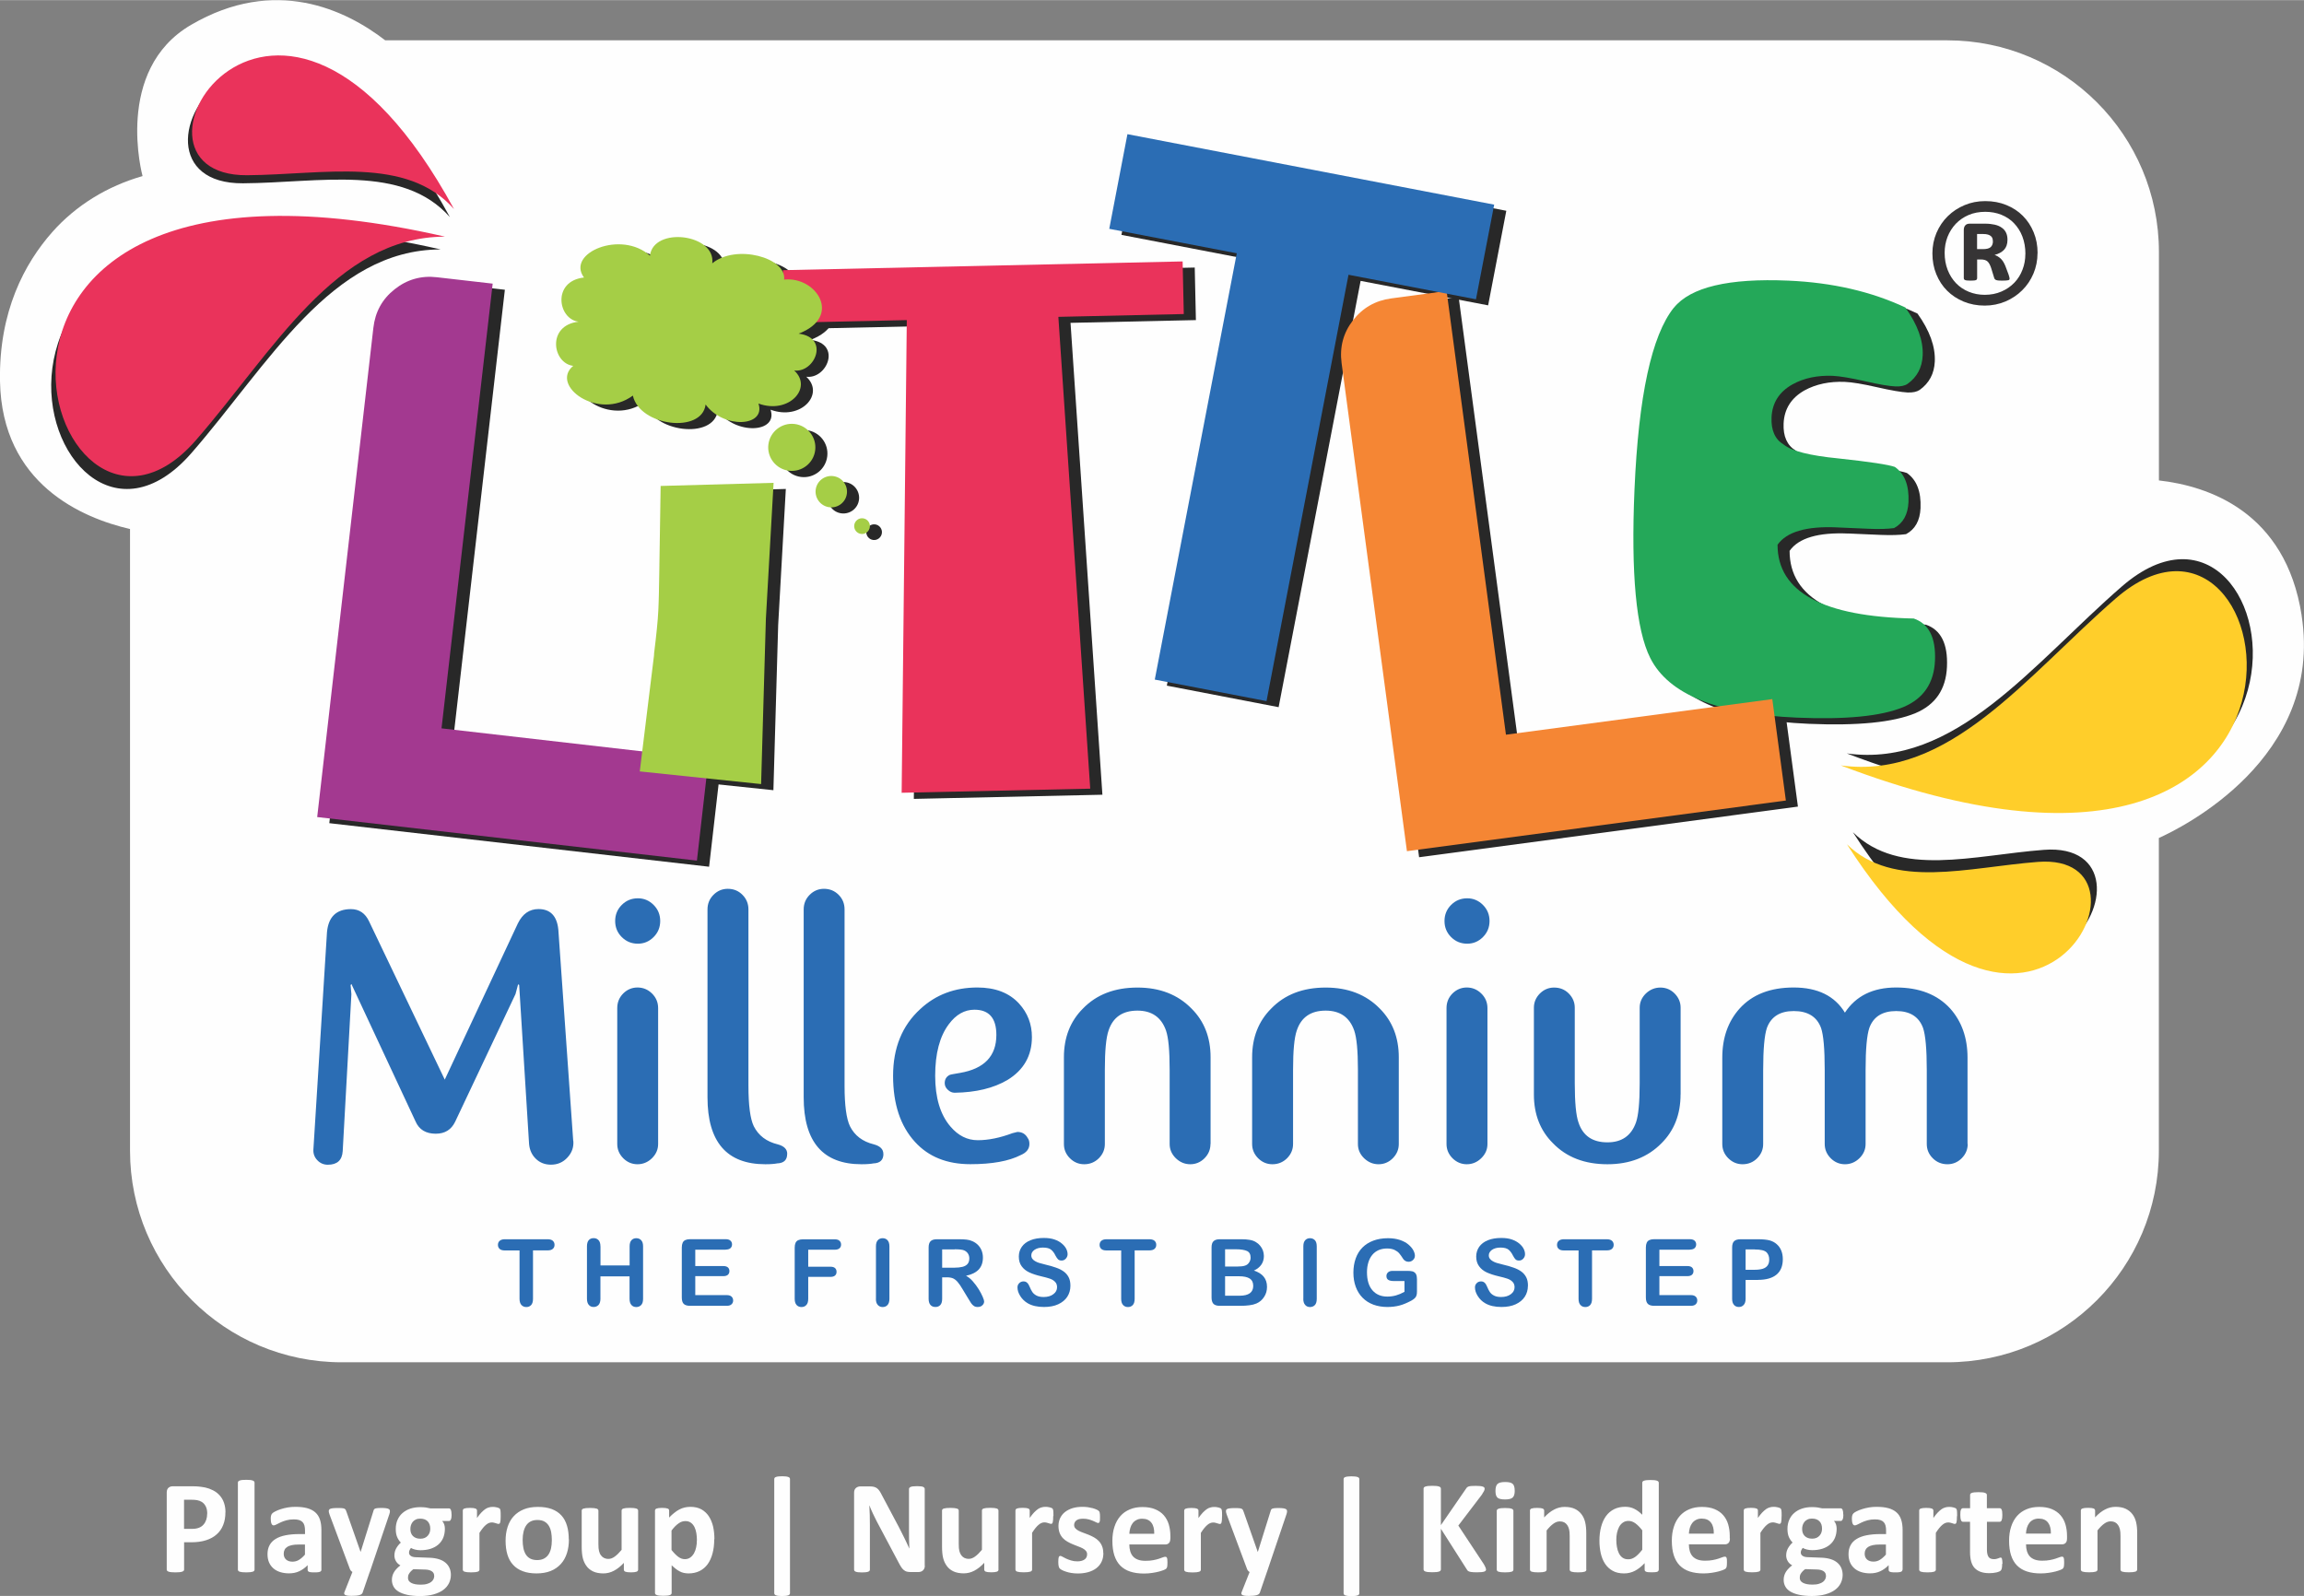
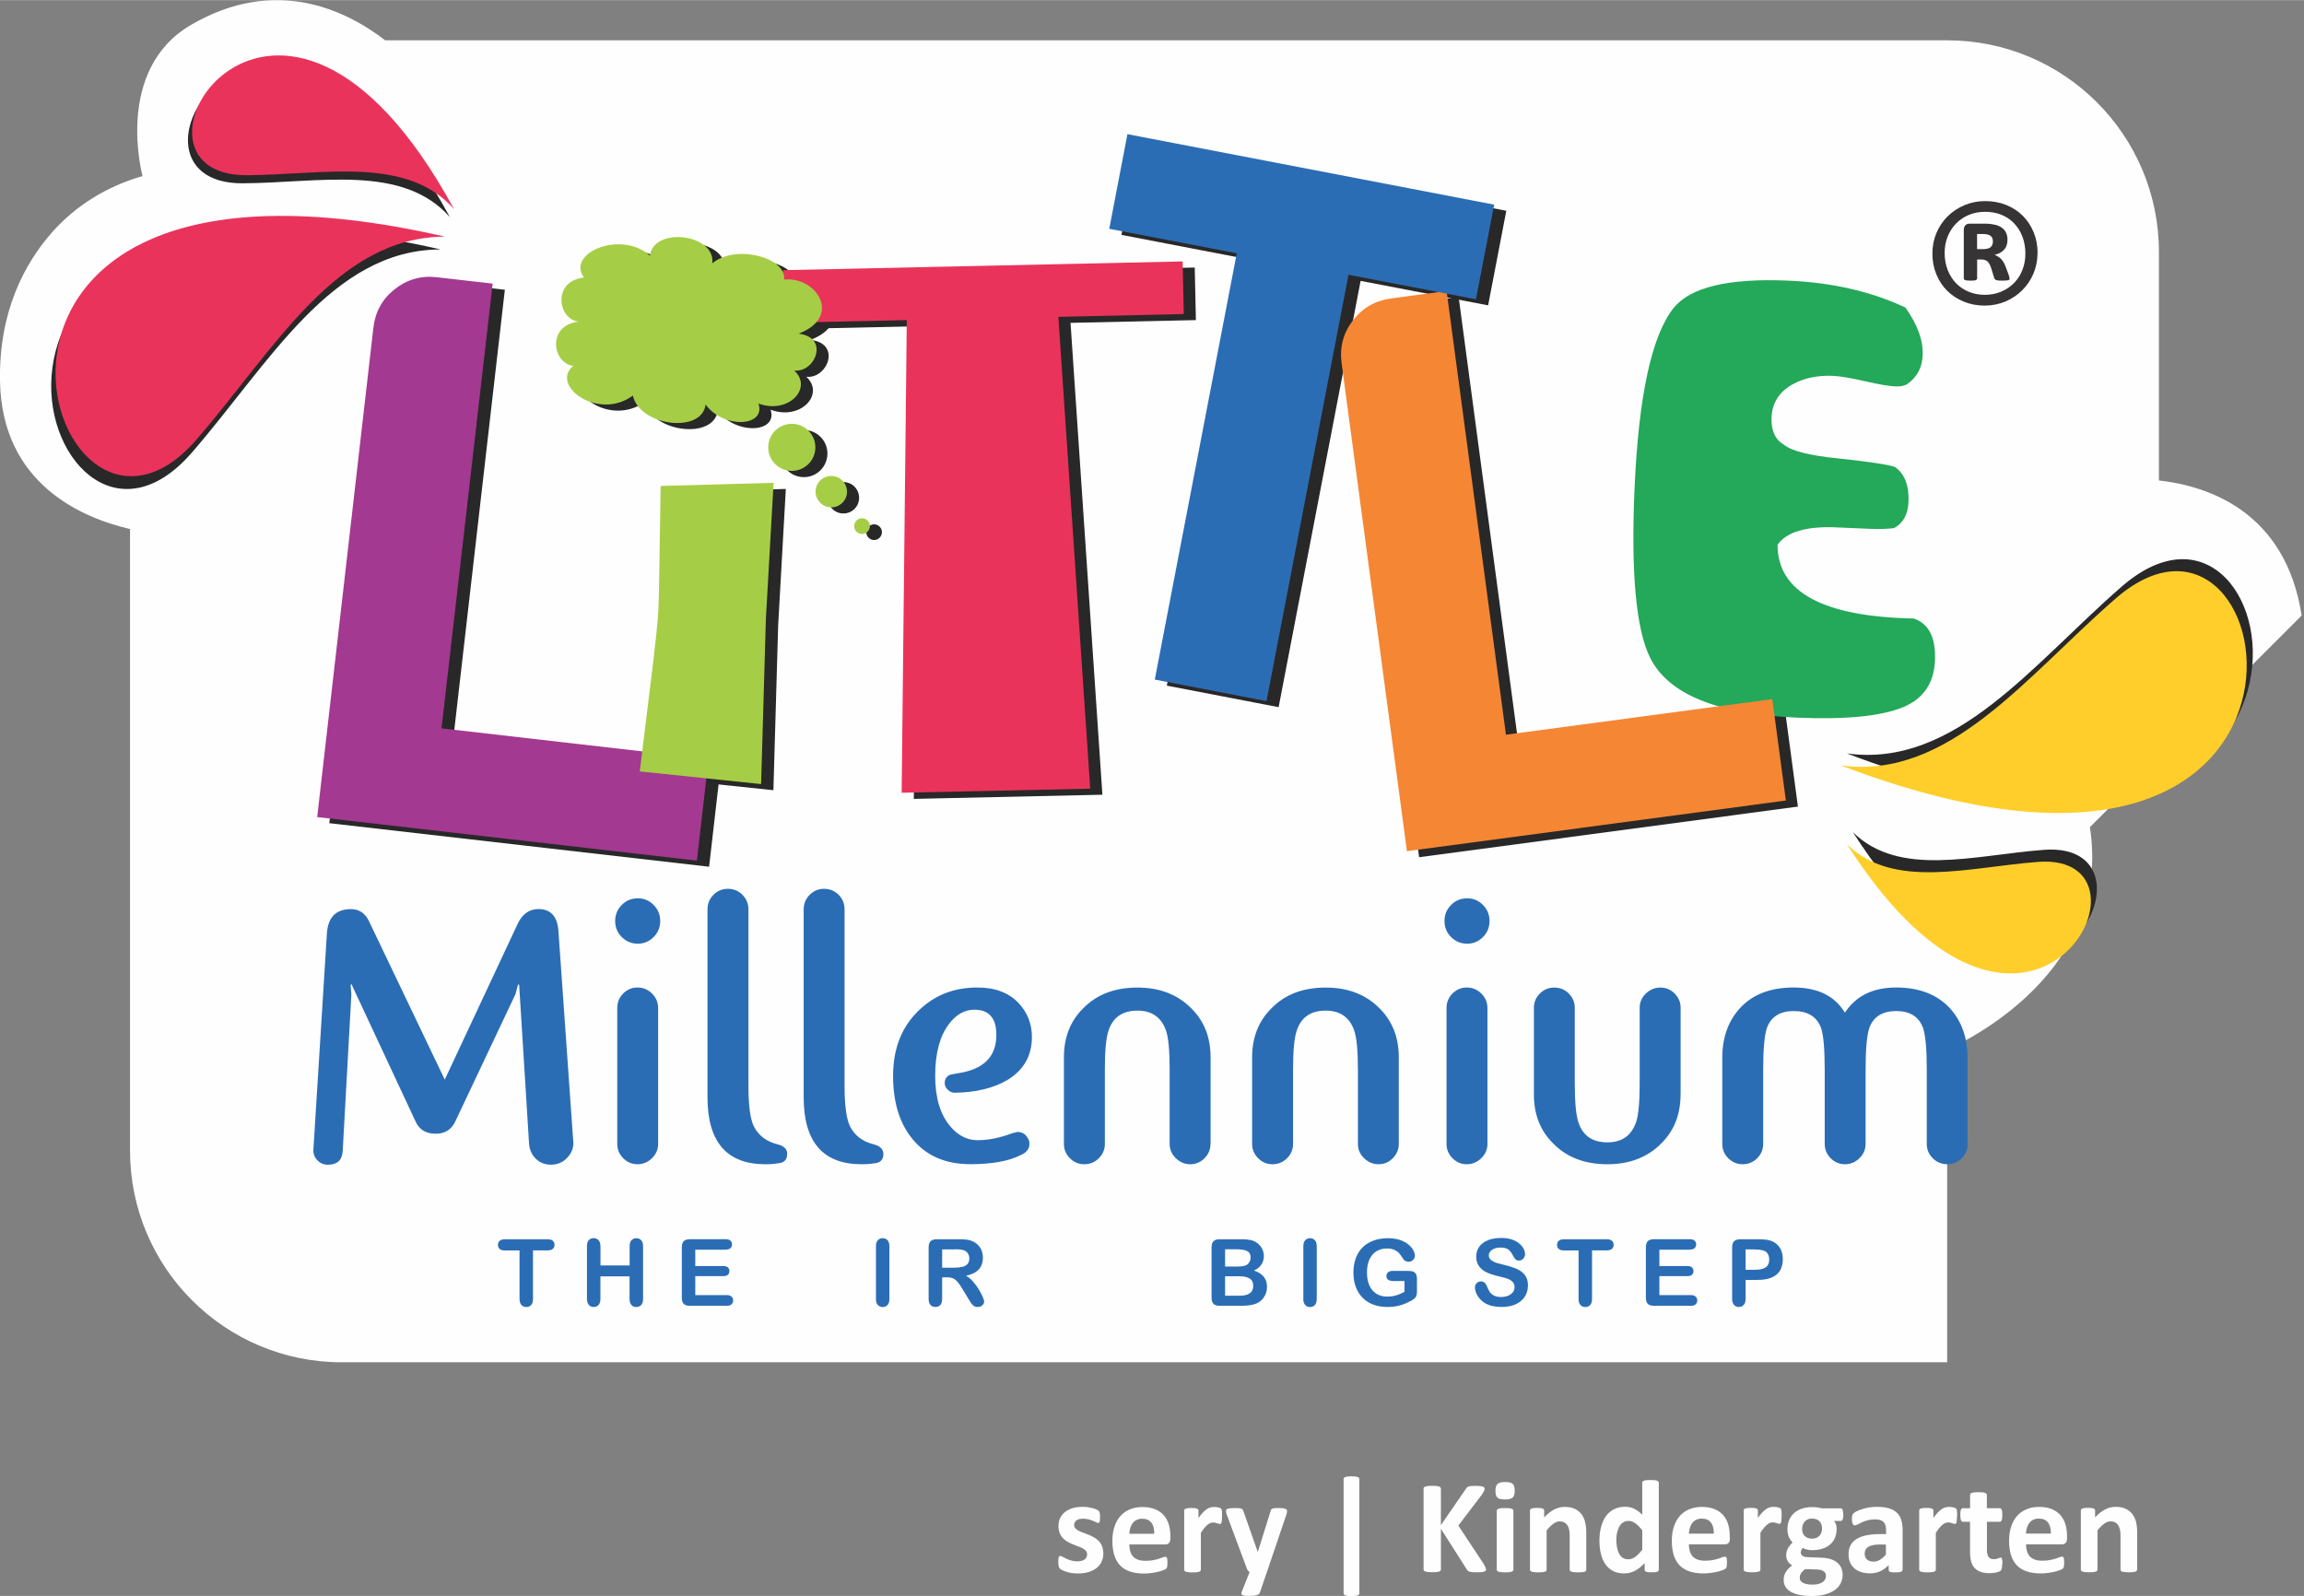
<svg xmlns="http://www.w3.org/2000/svg" xml:space="preserve" width="1.045in" height="0.724in" version="1.1" style="shape-rendering:geometricPrecision; text-rendering:geometricPrecision; image-rendering:optimizeQuality; fill-rule:evenodd; clip-rule:evenodd" viewBox="0 0 376.55 260.84">
  <rect x="0" y="0" width="376.55" height="260.84" fill="#808080" stroke="none" />
  <defs>
    <style type="text/css">
   
    .fil1 {fill:#FEFEFE}
    .fil3 {fill:#FFCE2A}
    .fil9 {fill:#F58634}
    .fil4 {fill:#EA335B}
    .fil6 {fill:#A5CE46}
    .fil8 {fill:#A33990}
    .fil10 {fill:#363435}
    .fil2 {fill:#282828}
    .fil7 {fill:#24A859}
    .fil5 {fill:#2B6DB4}
    .fil0 {fill:#FEFEFE;fill-rule:nonzero}
   
  </style>
  </defs>
  <g id="PowerClip_x0020_Contents">
    <g id="_1689616071248">
-       <path class="fil0" d="M172.13 247.78c0,0.26 -0.01,0.47 -0.02,0.64 -0.01,0.16 -0.04,0.29 -0.06,0.39 -0.03,0.09 -0.07,0.16 -0.11,0.2 -0.05,0.04 -0.11,0.05 -0.18,0.05 -0.05,0 -0.12,-0.01 -0.19,-0.04 -0.07,-0.03 -0.15,-0.05 -0.24,-0.08 -0.09,-0.03 -0.19,-0.06 -0.29,-0.08 -0.11,-0.03 -0.23,-0.04 -0.36,-0.04 -0.15,0 -0.3,0.03 -0.45,0.09 -0.15,0.06 -0.31,0.15 -0.47,0.29 -0.16,0.13 -0.33,0.3 -0.51,0.52 -0.18,0.22 -0.36,0.48 -0.57,0.8l0 6.02c0,0.07 -0.02,0.13 -0.07,0.19 -0.04,0.06 -0.11,0.1 -0.22,0.14 -0.1,0.03 -0.24,0.06 -0.41,0.08 -0.17,0.02 -0.39,0.03 -0.66,0.03 -0.27,0 -0.49,-0.01 -0.66,-0.03 -0.17,-0.02 -0.31,-0.05 -0.41,-0.08 -0.11,-0.04 -0.18,-0.08 -0.22,-0.14 -0.04,-0.06 -0.07,-0.12 -0.07,-0.19l0 -9.66c0,-0.07 0.02,-0.13 0.06,-0.19 0.03,-0.06 0.1,-0.1 0.19,-0.14 0.1,-0.03 0.21,-0.06 0.36,-0.08 0.15,-0.02 0.34,-0.03 0.56,-0.03 0.23,0 0.42,0.01 0.57,0.03 0.15,0.02 0.27,0.05 0.35,0.08 0.08,0.04 0.14,0.08 0.18,0.14 0.04,0.05 0.06,0.12 0.06,0.19l0 1.21c0.25,-0.36 0.49,-0.66 0.71,-0.89 0.22,-0.23 0.44,-0.42 0.64,-0.56 0.2,-0.14 0.41,-0.23 0.61,-0.28 0.2,-0.06 0.4,-0.08 0.61,-0.08 0.09,0 0.2,0 0.3,0.01 0.11,0.01 0.22,0.03 0.34,0.06 0.11,0.03 0.22,0.05 0.3,0.09 0.09,0.03 0.15,0.07 0.19,0.1 0.04,0.04 0.07,0.08 0.09,0.12 0.02,0.05 0.03,0.1 0.05,0.18 0.02,0.08 0.03,0.19 0.03,0.34 0.01,0.15 0.01,0.35 0.01,0.61zm-8.94 8.76c0,0.07 -0.02,0.13 -0.06,0.19 -0.03,0.06 -0.1,0.1 -0.19,0.14 -0.09,0.03 -0.21,0.06 -0.36,0.08 -0.15,0.02 -0.33,0.03 -0.55,0.03 -0.24,0 -0.43,-0.01 -0.58,-0.03 -0.15,-0.02 -0.27,-0.05 -0.35,-0.08 -0.09,-0.04 -0.15,-0.08 -0.18,-0.14 -0.04,-0.06 -0.06,-0.12 -0.06,-0.19l0 -1.11c-0.53,0.57 -1.07,1 -1.63,1.29 -0.55,0.29 -1.13,0.43 -1.72,0.43 -0.66,0 -1.23,-0.11 -1.68,-0.32 -0.45,-0.21 -0.82,-0.51 -1.09,-0.89 -0.28,-0.38 -0.48,-0.81 -0.6,-1.3 -0.12,-0.49 -0.18,-1.11 -0.18,-1.84l0 -5.91c0,-0.07 0.02,-0.13 0.06,-0.19 0.04,-0.06 0.11,-0.1 0.22,-0.14 0.1,-0.03 0.25,-0.06 0.42,-0.08 0.18,-0.02 0.39,-0.03 0.66,-0.03 0.27,0 0.49,0.01 0.66,0.03 0.17,0.02 0.31,0.05 0.42,0.08 0.11,0.04 0.18,0.08 0.22,0.14 0.05,0.05 0.07,0.12 0.07,0.19l0 5.45c0,0.5 0.03,0.89 0.1,1.15 0.07,0.27 0.17,0.5 0.3,0.68 0.13,0.19 0.3,0.34 0.51,0.45 0.2,0.1 0.44,0.16 0.72,0.16 0.35,0 0.69,-0.12 1.04,-0.38 0.35,-0.25 0.72,-0.62 1.12,-1.1l0 -6.42c0,-0.07 0.02,-0.13 0.06,-0.19 0.04,-0.06 0.11,-0.1 0.22,-0.14 0.1,-0.03 0.24,-0.06 0.41,-0.08 0.17,-0.02 0.4,-0.03 0.66,-0.03 0.27,0 0.49,0.01 0.66,0.03 0.17,0.02 0.31,0.05 0.41,0.08 0.1,0.04 0.17,0.08 0.21,0.14 0.04,0.05 0.07,0.12 0.07,0.19l0 9.66zm-12.04 -0.63c0,0.17 -0.03,0.31 -0.09,0.45 -0.06,0.13 -0.14,0.24 -0.24,0.33 -0.1,0.08 -0.21,0.15 -0.34,0.19 -0.14,0.04 -0.27,0.06 -0.41,0.06l-1.21 0c-0.26,0 -0.47,-0.03 -0.66,-0.07 -0.18,-0.05 -0.35,-0.14 -0.51,-0.28 -0.16,-0.13 -0.31,-0.31 -0.45,-0.54 -0.14,-0.23 -0.31,-0.52 -0.49,-0.88l-3.47 -6.54c-0.2,-0.39 -0.41,-0.81 -0.62,-1.26 -0.21,-0.45 -0.4,-0.89 -0.56,-1.31l-0.02 0c0.03,0.52 0.05,1.04 0.07,1.55 0.01,0.51 0.02,1.05 0.02,1.6l0 7.33c0,0.07 -0.02,0.14 -0.06,0.2 -0.04,0.06 -0.11,0.1 -0.21,0.14 -0.1,0.04 -0.23,0.07 -0.39,0.09 -0.17,0.02 -0.38,0.03 -0.64,0.03 -0.25,0 -0.47,-0.01 -0.63,-0.03 -0.16,-0.02 -0.29,-0.05 -0.39,-0.09 -0.1,-0.04 -0.16,-0.09 -0.2,-0.14 -0.04,-0.06 -0.06,-0.13 -0.06,-0.2l0 -12.58c0,-0.34 0.1,-0.59 0.3,-0.76 0.2,-0.17 0.44,-0.26 0.73,-0.26l1.52 0c0.27,0 0.51,0.02 0.69,0.07 0.19,0.05 0.35,0.12 0.5,0.23 0.15,0.11 0.29,0.26 0.42,0.45 0.13,0.19 0.26,0.43 0.4,0.71l2.72 5.12c0.16,0.31 0.31,0.62 0.47,0.92 0.16,0.3 0.31,0.6 0.45,0.9 0.14,0.3 0.29,0.59 0.42,0.88 0.14,0.29 0.27,0.58 0.4,0.87l0.01 0c-0.02,-0.5 -0.04,-1.03 -0.05,-1.58 -0.01,-0.55 -0.01,-1.07 -0.01,-1.57l0 -6.57c0,-0.07 0.02,-0.14 0.07,-0.2 0.04,-0.06 0.11,-0.11 0.21,-0.15 0.1,-0.04 0.24,-0.08 0.4,-0.09 0.17,-0.02 0.38,-0.03 0.64,-0.03 0.25,0 0.45,0.01 0.62,0.03 0.17,0.02 0.29,0.05 0.38,0.09 0.09,0.04 0.15,0.1 0.19,0.15 0.04,0.06 0.06,0.12 0.06,0.2l0 12.58zm-22.04 4.49c0,0.07 -0.02,0.14 -0.06,0.19 -0.04,0.06 -0.11,0.1 -0.21,0.15 -0.1,0.04 -0.24,0.07 -0.4,0.09 -0.16,0.02 -0.37,0.03 -0.62,0.03 -0.25,0 -0.45,-0.01 -0.61,-0.03 -0.16,-0.02 -0.29,-0.05 -0.4,-0.09 -0.1,-0.04 -0.17,-0.09 -0.21,-0.15 -0.04,-0.06 -0.06,-0.12 -0.06,-0.19l0 -18.66c0,-0.07 0.02,-0.14 0.06,-0.2 0.04,-0.05 0.11,-0.11 0.21,-0.14 0.1,-0.04 0.24,-0.07 0.4,-0.09 0.16,-0.02 0.37,-0.03 0.61,-0.03 0.25,0 0.46,0.01 0.62,0.03 0.16,0.02 0.29,0.05 0.4,0.09 0.1,0.04 0.17,0.09 0.21,0.14 0.04,0.06 0.06,0.12 0.06,0.2l0 18.66zm-15.21 -8.63c0,-0.41 -0.03,-0.8 -0.09,-1.18 -0.06,-0.38 -0.17,-0.71 -0.31,-1.01 -0.15,-0.29 -0.34,-0.53 -0.58,-0.7 -0.24,-0.18 -0.54,-0.27 -0.9,-0.27 -0.18,0 -0.36,0.03 -0.54,0.08 -0.18,0.05 -0.35,0.14 -0.54,0.27 -0.18,0.12 -0.37,0.28 -0.57,0.47 -0.2,0.2 -0.4,0.44 -0.62,0.72l0 3.18c0.38,0.48 0.75,0.85 1.09,1.11 0.35,0.26 0.7,0.39 1.08,0.39 0.35,0 0.65,-0.09 0.9,-0.27 0.25,-0.18 0.45,-0.42 0.61,-0.7 0.16,-0.29 0.28,-0.62 0.35,-0.99 0.08,-0.36 0.11,-0.73 0.11,-1.1zm2.83 -0.19c0,0.86 -0.09,1.63 -0.28,2.32 -0.18,0.69 -0.45,1.27 -0.8,1.76 -0.35,0.48 -0.79,0.85 -1.31,1.11 -0.53,0.26 -1.13,0.39 -1.8,0.39 -0.28,0 -0.54,-0.03 -0.77,-0.08 -0.24,-0.05 -0.46,-0.13 -0.68,-0.25 -0.22,-0.11 -0.44,-0.25 -0.65,-0.42 -0.21,-0.17 -0.44,-0.36 -0.67,-0.58l0 4.54c0,0.07 -0.02,0.14 -0.07,0.19 -0.04,0.06 -0.11,0.11 -0.22,0.14 -0.1,0.04 -0.24,0.07 -0.41,0.09 -0.17,0.02 -0.39,0.03 -0.66,0.03 -0.27,0 -0.49,-0.01 -0.66,-0.03 -0.17,-0.02 -0.31,-0.05 -0.41,-0.09 -0.11,-0.04 -0.18,-0.09 -0.22,-0.14 -0.05,-0.06 -0.07,-0.12 -0.07,-0.19l0 -13.48c0,-0.07 0.02,-0.13 0.06,-0.19 0.03,-0.06 0.1,-0.1 0.19,-0.14 0.09,-0.03 0.21,-0.06 0.36,-0.08 0.15,-0.02 0.33,-0.03 0.55,-0.03 0.22,0 0.4,0.01 0.55,0.03 0.15,0.02 0.27,0.05 0.36,0.08 0.09,0.04 0.15,0.08 0.19,0.14 0.04,0.05 0.05,0.12 0.05,0.19l0 1.14c0.28,-0.29 0.55,-0.54 0.83,-0.76 0.27,-0.22 0.54,-0.4 0.82,-0.55 0.28,-0.15 0.57,-0.26 0.87,-0.33 0.3,-0.07 0.62,-0.11 0.96,-0.11 0.7,0 1.31,0.14 1.81,0.42 0.49,0.28 0.9,0.66 1.21,1.14 0.31,0.48 0.54,1.04 0.69,1.68 0.14,0.64 0.21,1.33 0.21,2.05zm-12.44 4.97c0,0.07 -0.02,0.13 -0.06,0.19 -0.03,0.06 -0.1,0.1 -0.19,0.14 -0.09,0.03 -0.21,0.06 -0.36,0.08 -0.15,0.02 -0.33,0.03 -0.55,0.03 -0.24,0 -0.43,-0.01 -0.58,-0.03 -0.15,-0.02 -0.27,-0.05 -0.35,-0.08 -0.09,-0.04 -0.15,-0.08 -0.18,-0.14 -0.04,-0.06 -0.06,-0.12 -0.06,-0.19l0 -1.11c-0.53,0.57 -1.07,1 -1.63,1.29 -0.55,0.29 -1.13,0.43 -1.72,0.43 -0.66,0 -1.23,-0.11 -1.67,-0.32 -0.45,-0.21 -0.82,-0.51 -1.09,-0.89 -0.28,-0.38 -0.48,-0.81 -0.6,-1.3 -0.12,-0.49 -0.18,-1.11 -0.18,-1.84l0 -5.91c0,-0.07 0.02,-0.13 0.06,-0.19 0.04,-0.06 0.11,-0.1 0.22,-0.14 0.1,-0.03 0.25,-0.06 0.42,-0.08 0.18,-0.02 0.39,-0.03 0.66,-0.03 0.27,0 0.49,0.01 0.66,0.03 0.17,0.02 0.31,0.05 0.42,0.08 0.11,0.04 0.18,0.08 0.22,0.14 0.04,0.05 0.07,0.12 0.07,0.19l0 5.45c0,0.5 0.03,0.89 0.1,1.15 0.07,0.27 0.16,0.5 0.3,0.68 0.13,0.19 0.3,0.34 0.51,0.45 0.2,0.1 0.44,0.16 0.72,0.16 0.35,0 0.69,-0.12 1.04,-0.38 0.35,-0.25 0.72,-0.62 1.12,-1.1l0 -6.42c0,-0.07 0.02,-0.13 0.06,-0.19 0.04,-0.06 0.11,-0.1 0.22,-0.14 0.1,-0.03 0.24,-0.06 0.41,-0.08 0.17,-0.02 0.39,-0.03 0.66,-0.03 0.27,0 0.49,0.01 0.66,0.03 0.17,0.02 0.31,0.05 0.41,0.08 0.1,0.04 0.17,0.08 0.21,0.14 0.04,0.05 0.07,0.12 0.07,0.19l0 9.66zm-14.1 -4.82c0,-0.48 -0.04,-0.91 -0.11,-1.31 -0.08,-0.4 -0.2,-0.75 -0.39,-1.05 -0.18,-0.29 -0.42,-0.53 -0.72,-0.69 -0.3,-0.17 -0.68,-0.25 -1.14,-0.25 -0.41,0 -0.76,0.07 -1.07,0.22 -0.3,0.15 -0.55,0.36 -0.75,0.65 -0.2,0.29 -0.34,0.63 -0.44,1.03 -0.1,0.4 -0.15,0.86 -0.15,1.37 0,0.48 0.04,0.91 0.12,1.31 0.08,0.4 0.21,0.75 0.39,1.04 0.18,0.29 0.42,0.52 0.72,0.68 0.3,0.16 0.68,0.25 1.13,0.25 0.41,0 0.77,-0.07 1.08,-0.22 0.3,-0.15 0.55,-0.36 0.75,-0.64 0.2,-0.28 0.34,-0.62 0.44,-1.02 0.09,-0.4 0.14,-0.86 0.14,-1.37zm2.79 -0.11c0,0.82 -0.11,1.57 -0.33,2.25 -0.22,0.67 -0.54,1.26 -0.99,1.75 -0.44,0.49 -0.99,0.87 -1.65,1.14 -0.67,0.27 -1.44,0.4 -2.33,0.4 -0.86,0 -1.61,-0.12 -2.24,-0.36 -0.64,-0.24 -1.16,-0.58 -1.58,-1.04 -0.42,-0.45 -0.73,-1.01 -0.93,-1.67 -0.2,-0.66 -0.3,-1.42 -0.3,-2.27 0,-0.82 0.11,-1.57 0.33,-2.25 0.22,-0.68 0.55,-1.27 0.99,-1.75 0.44,-0.48 0.99,-0.86 1.65,-1.13 0.66,-0.27 1.43,-0.4 2.32,-0.4 0.87,0 1.62,0.12 2.25,0.35 0.63,0.24 1.16,0.58 1.57,1.03 0.42,0.45 0.72,1.01 0.92,1.67 0.2,0.66 0.3,1.42 0.3,2.28zm-11.15 -3.83c0,0.26 -0.01,0.47 -0.02,0.64 -0.01,0.16 -0.04,0.29 -0.06,0.39 -0.03,0.09 -0.07,0.16 -0.11,0.2 -0.05,0.04 -0.11,0.05 -0.18,0.05 -0.06,0 -0.12,-0.01 -0.2,-0.04 -0.07,-0.03 -0.15,-0.05 -0.24,-0.08 -0.09,-0.03 -0.19,-0.06 -0.3,-0.08 -0.11,-0.03 -0.23,-0.04 -0.36,-0.04 -0.15,0 -0.3,0.03 -0.45,0.09 -0.15,0.06 -0.31,0.15 -0.47,0.29 -0.16,0.13 -0.33,0.3 -0.51,0.52 -0.18,0.22 -0.36,0.48 -0.57,0.8l0 6.02c0,0.07 -0.02,0.13 -0.07,0.19 -0.04,0.06 -0.11,0.1 -0.22,0.14 -0.1,0.03 -0.24,0.06 -0.41,0.08 -0.17,0.02 -0.39,0.03 -0.66,0.03 -0.26,0 -0.49,-0.01 -0.66,-0.03 -0.17,-0.02 -0.31,-0.05 -0.41,-0.08 -0.11,-0.04 -0.18,-0.08 -0.22,-0.14 -0.04,-0.06 -0.07,-0.12 -0.07,-0.19l0 -9.66c0,-0.07 0.02,-0.13 0.05,-0.19 0.03,-0.06 0.1,-0.1 0.19,-0.14 0.1,-0.03 0.21,-0.06 0.36,-0.08 0.15,-0.02 0.34,-0.03 0.56,-0.03 0.23,0 0.42,0.01 0.57,0.03 0.15,0.02 0.27,0.05 0.35,0.08 0.08,0.04 0.14,0.08 0.18,0.14 0.04,0.05 0.06,0.12 0.06,0.19l0 1.21c0.25,-0.36 0.49,-0.66 0.71,-0.89 0.22,-0.23 0.44,-0.42 0.64,-0.56 0.2,-0.14 0.41,-0.23 0.61,-0.28 0.2,-0.06 0.4,-0.08 0.6,-0.08 0.09,0 0.2,0 0.3,0.01 0.11,0.01 0.22,0.03 0.34,0.06 0.11,0.03 0.22,0.05 0.3,0.09 0.09,0.03 0.15,0.07 0.19,0.1 0.04,0.04 0.07,0.08 0.09,0.12 0.02,0.05 0.03,0.1 0.05,0.18 0.01,0.08 0.03,0.19 0.03,0.34 0.01,0.15 0.01,0.35 0.01,0.61zm-10.87 9.76c0,-0.32 -0.13,-0.57 -0.39,-0.74 -0.26,-0.17 -0.62,-0.27 -1.07,-0.28l-1.94 -0.06c-0.18,0.14 -0.34,0.27 -0.45,0.4 -0.11,0.12 -0.2,0.24 -0.27,0.36 -0.07,0.11 -0.11,0.23 -0.13,0.33 -0.02,0.11 -0.03,0.22 -0.03,0.34 0,0.36 0.18,0.63 0.55,0.82 0.36,0.19 0.88,0.28 1.54,0.28 0.41,0 0.76,-0.04 1.04,-0.13 0.28,-0.08 0.51,-0.19 0.68,-0.33 0.17,-0.14 0.29,-0.29 0.37,-0.46 0.07,-0.17 0.11,-0.35 0.11,-0.53zm-0.64 -7.7c0,-0.52 -0.15,-0.92 -0.43,-1.21 -0.29,-0.29 -0.69,-0.43 -1.22,-0.43 -0.27,0 -0.5,0.04 -0.7,0.14 -0.2,0.09 -0.37,0.21 -0.5,0.37 -0.13,0.15 -0.23,0.34 -0.3,0.54 -0.07,0.21 -0.1,0.42 -0.1,0.64 0,0.49 0.14,0.88 0.43,1.16 0.29,0.28 0.69,0.43 1.2,0.43 0.27,0 0.51,-0.04 0.71,-0.13 0.2,-0.09 0.37,-0.21 0.5,-0.36 0.14,-0.15 0.24,-0.32 0.31,-0.52 0.07,-0.2 0.1,-0.41 0.1,-0.62zm3.49 -2.28c0,0.35 -0.04,0.6 -0.12,0.77 -0.08,0.17 -0.17,0.25 -0.29,0.25l-1.13 0c0.16,0.17 0.27,0.37 0.34,0.59 0.07,0.22 0.1,0.45 0.1,0.68 0,0.56 -0.1,1.06 -0.28,1.5 -0.19,0.44 -0.46,0.8 -0.81,1.1 -0.35,0.3 -0.77,0.52 -1.26,0.68 -0.49,0.15 -1.05,0.23 -1.65,0.23 -0.31,0 -0.61,-0.04 -0.88,-0.11 -0.29,-0.07 -0.5,-0.16 -0.65,-0.26 -0.09,0.09 -0.17,0.2 -0.23,0.34 -0.07,0.13 -0.1,0.27 -0.1,0.43 0,0.21 0.09,0.38 0.28,0.52 0.18,0.13 0.44,0.21 0.77,0.22l2.35 0.09c0.54,0.02 1.04,0.1 1.46,0.23 0.43,0.13 0.79,0.32 1.08,0.56 0.29,0.24 0.52,0.53 0.67,0.87 0.16,0.34 0.23,0.73 0.23,1.16 0,0.48 -0.11,0.92 -0.31,1.34 -0.21,0.42 -0.52,0.79 -0.94,1.1 -0.42,0.31 -0.95,0.55 -1.58,0.73 -0.63,0.18 -1.37,0.27 -2.21,0.27 -0.82,0 -1.52,-0.07 -2.1,-0.2 -0.58,-0.13 -1.06,-0.31 -1.43,-0.54 -0.37,-0.23 -0.64,-0.5 -0.81,-0.83 -0.17,-0.32 -0.26,-0.67 -0.26,-1.06 0,-0.24 0.03,-0.46 0.09,-0.68 0.06,-0.22 0.15,-0.42 0.27,-0.62 0.12,-0.2 0.27,-0.39 0.44,-0.56 0.17,-0.18 0.37,-0.36 0.59,-0.52 -0.31,-0.17 -0.55,-0.39 -0.72,-0.68 -0.17,-0.28 -0.26,-0.6 -0.26,-0.94 0,-0.42 0.1,-0.81 0.29,-1.16 0.2,-0.35 0.45,-0.67 0.76,-0.95 -0.25,-0.25 -0.45,-0.55 -0.6,-0.9 -0.15,-0.35 -0.23,-0.79 -0.23,-1.32 0,-0.56 0.1,-1.06 0.3,-1.51 0.2,-0.44 0.47,-0.82 0.83,-1.12 0.35,-0.3 0.78,-0.54 1.26,-0.7 0.49,-0.16 1.03,-0.24 1.62,-0.24 0.3,0 0.59,0.02 0.87,0.05 0.28,0.04 0.53,0.09 0.77,0.15l3.06 0c0.12,0 0.22,0.08 0.3,0.24 0.07,0.16 0.11,0.43 0.11,0.8zm-13.38 9.34l-1.17 3.41c-0.07,0.18 -0.24,0.31 -0.53,0.39 -0.29,0.08 -0.71,0.12 -1.26,0.12 -0.29,0 -0.52,-0.01 -0.69,-0.04 -0.17,-0.03 -0.3,-0.07 -0.39,-0.12 -0.08,-0.06 -0.13,-0.13 -0.14,-0.21 -0.01,-0.09 0.02,-0.19 0.07,-0.31l1.28 -3.23c-0.09,-0.05 -0.18,-0.11 -0.25,-0.2 -0.08,-0.09 -0.13,-0.19 -0.17,-0.29l-3.31 -8.87c-0.09,-0.25 -0.14,-0.45 -0.14,-0.58 0,-0.13 0.05,-0.24 0.13,-0.31 0.09,-0.07 0.23,-0.13 0.44,-0.15 0.21,-0.03 0.48,-0.05 0.82,-0.05 0.3,0 0.55,0 0.73,0.02 0.18,0.01 0.32,0.04 0.42,0.08 0.1,0.05 0.18,0.11 0.23,0.2 0.05,0.09 0.1,0.22 0.15,0.38l2.27 6.46 0.03 0 2.06 -6.59c0.04,-0.19 0.1,-0.31 0.17,-0.38 0.07,-0.06 0.18,-0.1 0.34,-0.13 0.16,-0.03 0.44,-0.05 0.84,-0.05 0.31,0 0.57,0.02 0.77,0.05 0.21,0.03 0.36,0.08 0.46,0.16 0.1,0.08 0.14,0.19 0.14,0.32 0,0.13 -0.03,0.29 -0.09,0.47l-3.2 9.46zm-10.58 -4.47l-1.04 0c-0.44,0 -0.81,0.03 -1.12,0.1 -0.31,0.07 -0.56,0.16 -0.76,0.3 -0.2,0.13 -0.34,0.28 -0.42,0.47 -0.09,0.18 -0.14,0.39 -0.14,0.63 0,0.41 0.13,0.72 0.38,0.95 0.25,0.23 0.61,0.35 1.06,0.35 0.38,0 0.73,-0.1 1.05,-0.29 0.32,-0.2 0.65,-0.48 0.98,-0.86l0 -1.64zm2.68 4.14c0,0.1 -0.04,0.18 -0.11,0.24 -0.07,0.06 -0.19,0.1 -0.34,0.13 -0.16,0.03 -0.38,0.04 -0.69,0.04 -0.32,0 -0.56,-0.01 -0.71,-0.04 -0.15,-0.03 -0.25,-0.07 -0.31,-0.13 -0.06,-0.06 -0.09,-0.14 -0.09,-0.24l0 -0.77c-0.4,0.42 -0.85,0.75 -1.36,0.99 -0.5,0.24 -1.07,0.35 -1.69,0.35 -0.51,0 -0.98,-0.07 -1.41,-0.2 -0.43,-0.13 -0.8,-0.33 -1.11,-0.59 -0.31,-0.27 -0.56,-0.59 -0.73,-0.98 -0.17,-0.39 -0.26,-0.84 -0.26,-1.36 0,-0.56 0.11,-1.05 0.33,-1.46 0.22,-0.42 0.55,-0.76 0.99,-1.03 0.43,-0.27 0.97,-0.47 1.62,-0.6 0.65,-0.13 1.4,-0.2 2.25,-0.2l0.94 0 0 -0.58c0,-0.3 -0.03,-0.57 -0.09,-0.8 -0.06,-0.23 -0.16,-0.42 -0.3,-0.57 -0.14,-0.15 -0.32,-0.26 -0.56,-0.34 -0.23,-0.07 -0.52,-0.11 -0.87,-0.11 -0.45,0 -0.86,0.05 -1.22,0.15 -0.36,0.1 -0.67,0.21 -0.94,0.34 -0.27,0.12 -0.5,0.24 -0.69,0.34 -0.18,0.1 -0.33,0.15 -0.45,0.15 -0.08,0 -0.15,-0.03 -0.21,-0.07 -0.06,-0.05 -0.11,-0.13 -0.15,-0.22 -0.04,-0.09 -0.07,-0.21 -0.09,-0.35 -0.02,-0.14 -0.03,-0.29 -0.03,-0.45 0,-0.23 0.02,-0.4 0.06,-0.53 0.03,-0.13 0.1,-0.24 0.2,-0.35 0.1,-0.1 0.28,-0.22 0.53,-0.34 0.25,-0.13 0.55,-0.24 0.88,-0.35 0.34,-0.11 0.71,-0.2 1.11,-0.27 0.4,-0.07 0.82,-0.1 1.24,-0.1 0.76,0 1.4,0.07 1.94,0.22 0.54,0.15 0.98,0.38 1.32,0.68 0.35,0.31 0.6,0.7 0.76,1.18 0.16,0.48 0.24,1.06 0.24,1.72l0 6.49zm-10.93 -0.03c0,0.07 -0.02,0.13 -0.07,0.19 -0.04,0.06 -0.11,0.1 -0.22,0.14 -0.1,0.03 -0.24,0.06 -0.41,0.08 -0.17,0.02 -0.39,0.03 -0.66,0.03 -0.27,0 -0.49,-0.01 -0.66,-0.03 -0.17,-0.02 -0.31,-0.05 -0.41,-0.08 -0.11,-0.04 -0.18,-0.08 -0.22,-0.14 -0.05,-0.06 -0.07,-0.12 -0.07,-0.19l0 -14.23c0,-0.07 0.02,-0.14 0.07,-0.2 0.04,-0.06 0.11,-0.11 0.22,-0.14 0.1,-0.04 0.24,-0.07 0.41,-0.09 0.17,-0.02 0.4,-0.03 0.66,-0.03 0.27,0 0.49,0.01 0.66,0.03 0.17,0.02 0.31,0.05 0.41,0.09 0.11,0.04 0.18,0.09 0.22,0.14 0.04,0.06 0.07,0.12 0.07,0.2l0 14.23zm-7.73 -9.17c0,-0.49 -0.09,-0.9 -0.26,-1.21 -0.17,-0.32 -0.39,-0.55 -0.64,-0.7 -0.25,-0.15 -0.52,-0.25 -0.8,-0.29 -0.28,-0.04 -0.57,-0.06 -0.87,-0.06l-1.22 0 0 4.76 1.28 0c0.46,0 0.84,-0.06 1.15,-0.18 0.3,-0.12 0.56,-0.29 0.75,-0.52 0.2,-0.22 0.34,-0.48 0.45,-0.79 0.1,-0.31 0.15,-0.64 0.15,-1zm2.97 -0.21c0,0.79 -0.12,1.48 -0.37,2.09 -0.24,0.61 -0.6,1.12 -1.07,1.53 -0.47,0.42 -1.04,0.73 -1.73,0.95 -0.68,0.22 -1.49,0.33 -2.41,0.33l-1.17 0 0 4.46c0,0.07 -0.02,0.14 -0.07,0.2 -0.05,0.06 -0.13,0.1 -0.23,0.14 -0.11,0.04 -0.25,0.06 -0.43,0.09 -0.18,0.02 -0.41,0.03 -0.69,0.03 -0.27,0 -0.5,-0.01 -0.69,-0.03 -0.18,-0.02 -0.33,-0.05 -0.43,-0.09 -0.11,-0.04 -0.18,-0.09 -0.23,-0.14 -0.05,-0.06 -0.07,-0.13 -0.07,-0.2l0 -12.59c0,-0.34 0.09,-0.59 0.27,-0.76 0.18,-0.17 0.41,-0.26 0.7,-0.26l3.3 0c0.33,0 0.65,0.01 0.95,0.04 0.3,0.03 0.66,0.08 1.08,0.16 0.42,0.09 0.84,0.24 1.27,0.46 0.43,0.22 0.8,0.5 1.1,0.85 0.3,0.34 0.54,0.74 0.69,1.2 0.16,0.46 0.24,0.97 0.24,1.54z" />
      <path class="fil0" d="M298.42 257.54c0,-0.32 -0.13,-0.57 -0.39,-0.74 -0.26,-0.17 -0.62,-0.27 -1.07,-0.28l-1.94 -0.06c-0.18,0.14 -0.34,0.27 -0.45,0.4 -0.11,0.12 -0.2,0.24 -0.27,0.36 -0.07,0.11 -0.11,0.23 -0.13,0.33 -0.02,0.11 -0.03,0.22 -0.03,0.34 0,0.36 0.18,0.63 0.55,0.82 0.37,0.19 0.88,0.28 1.54,0.28 0.41,0 0.76,-0.04 1.04,-0.13 0.28,-0.08 0.51,-0.19 0.68,-0.33 0.17,-0.14 0.29,-0.29 0.37,-0.46 0.07,-0.17 0.11,-0.35 0.11,-0.53zm-0.64 -7.7c0,-0.52 -0.14,-0.92 -0.43,-1.21 -0.29,-0.29 -0.69,-0.43 -1.22,-0.43 -0.27,0 -0.5,0.04 -0.7,0.14 -0.2,0.09 -0.37,0.21 -0.5,0.37 -0.13,0.15 -0.23,0.34 -0.3,0.54 -0.07,0.21 -0.1,0.42 -0.1,0.64 0,0.49 0.14,0.88 0.43,1.16 0.29,0.28 0.68,0.43 1.2,0.43 0.27,0 0.51,-0.04 0.71,-0.13 0.2,-0.09 0.37,-0.21 0.5,-0.36 0.14,-0.15 0.24,-0.32 0.31,-0.52 0.07,-0.2 0.1,-0.41 0.1,-0.62zm3.49 -2.28c0,0.35 -0.04,0.6 -0.12,0.77 -0.08,0.17 -0.17,0.25 -0.29,0.25l-1.13 0c0.16,0.17 0.27,0.37 0.34,0.59 0.07,0.22 0.1,0.45 0.1,0.68 0,0.56 -0.1,1.06 -0.28,1.5 -0.19,0.44 -0.46,0.8 -0.81,1.1 -0.35,0.3 -0.77,0.52 -1.26,0.68 -0.49,0.15 -1.04,0.23 -1.65,0.23 -0.31,0 -0.61,-0.04 -0.88,-0.11 -0.29,-0.07 -0.5,-0.16 -0.65,-0.26 -0.09,0.09 -0.16,0.2 -0.23,0.34 -0.07,0.13 -0.1,0.27 -0.1,0.43 0,0.21 0.09,0.38 0.28,0.52 0.18,0.13 0.44,0.21 0.77,0.22l2.35 0.09c0.55,0.02 1.04,0.1 1.46,0.23 0.43,0.13 0.79,0.32 1.08,0.56 0.29,0.24 0.52,0.53 0.67,0.87 0.15,0.34 0.23,0.73 0.23,1.16 0,0.48 -0.11,0.92 -0.31,1.34 -0.21,0.42 -0.52,0.79 -0.94,1.1 -0.42,0.31 -0.94,0.55 -1.58,0.73 -0.63,0.18 -1.36,0.27 -2.21,0.27 -0.82,0 -1.52,-0.07 -2.1,-0.2 -0.58,-0.13 -1.06,-0.31 -1.43,-0.54 -0.37,-0.23 -0.64,-0.5 -0.81,-0.83 -0.17,-0.32 -0.26,-0.67 -0.26,-1.06 0,-0.24 0.03,-0.46 0.09,-0.68 0.06,-0.22 0.15,-0.42 0.27,-0.62 0.12,-0.2 0.27,-0.39 0.44,-0.56 0.17,-0.18 0.37,-0.36 0.59,-0.52 -0.31,-0.17 -0.55,-0.39 -0.72,-0.68 -0.17,-0.28 -0.26,-0.6 -0.26,-0.94 0,-0.42 0.1,-0.81 0.29,-1.16 0.2,-0.35 0.45,-0.67 0.76,-0.95 -0.25,-0.25 -0.45,-0.55 -0.61,-0.9 -0.15,-0.35 -0.23,-0.79 -0.23,-1.32 0,-0.56 0.1,-1.06 0.3,-1.51 0.2,-0.44 0.47,-0.82 0.83,-1.12 0.35,-0.3 0.78,-0.54 1.26,-0.7 0.49,-0.16 1.03,-0.24 1.62,-0.24 0.3,0 0.6,0.02 0.87,0.05 0.28,0.04 0.54,0.09 0.77,0.15l3.06 0c0.12,0 0.22,0.08 0.3,0.24 0.07,0.16 0.11,0.43 0.11,0.8zm-10.1 0.22c0,0.26 -0.01,0.47 -0.02,0.64 -0.02,0.16 -0.04,0.29 -0.06,0.39 -0.03,0.09 -0.07,0.16 -0.11,0.2 -0.05,0.04 -0.11,0.05 -0.18,0.05 -0.05,0 -0.12,-0.01 -0.19,-0.04 -0.07,-0.03 -0.15,-0.05 -0.24,-0.08 -0.09,-0.03 -0.19,-0.06 -0.29,-0.08 -0.11,-0.03 -0.23,-0.04 -0.36,-0.04 -0.15,0 -0.3,0.03 -0.46,0.09 -0.15,0.06 -0.31,0.15 -0.47,0.29 -0.16,0.13 -0.33,0.3 -0.51,0.52 -0.18,0.22 -0.37,0.48 -0.57,0.8l0 6.02c0,0.07 -0.02,0.13 -0.07,0.19 -0.04,0.06 -0.11,0.1 -0.22,0.14 -0.1,0.03 -0.24,0.06 -0.41,0.08 -0.17,0.02 -0.4,0.03 -0.66,0.03 -0.27,0 -0.49,-0.01 -0.66,-0.03 -0.17,-0.02 -0.31,-0.05 -0.41,-0.08 -0.11,-0.04 -0.18,-0.08 -0.22,-0.14 -0.04,-0.06 -0.07,-0.12 -0.07,-0.19l0 -9.66c0,-0.07 0.02,-0.13 0.05,-0.19 0.03,-0.06 0.1,-0.1 0.19,-0.14 0.1,-0.03 0.21,-0.06 0.36,-0.08 0.15,-0.02 0.34,-0.03 0.56,-0.03 0.23,0 0.42,0.01 0.57,0.03 0.15,0.02 0.27,0.05 0.35,0.08 0.08,0.04 0.14,0.08 0.18,0.14 0.04,0.05 0.05,0.12 0.05,0.19l0 1.21c0.25,-0.36 0.49,-0.66 0.71,-0.89 0.23,-0.23 0.44,-0.42 0.64,-0.56 0.2,-0.14 0.41,-0.23 0.61,-0.28 0.2,-0.06 0.4,-0.08 0.61,-0.08 0.09,0 0.2,0 0.3,0.01 0.11,0.01 0.22,0.03 0.34,0.06 0.11,0.03 0.22,0.05 0.3,0.09 0.09,0.03 0.15,0.07 0.19,0.1 0.04,0.04 0.07,0.08 0.09,0.12 0.02,0.05 0.03,0.1 0.05,0.18 0.02,0.08 0.03,0.19 0.03,0.34 0.01,0.15 0.01,0.35 0.01,0.61zm-11.08 2.88c0.02,-0.76 -0.13,-1.37 -0.46,-1.8 -0.33,-0.44 -0.83,-0.66 -1.52,-0.66 -0.35,0 -0.65,0.07 -0.9,0.2 -0.26,0.13 -0.47,0.3 -0.64,0.52 -0.17,0.22 -0.3,0.48 -0.39,0.78 -0.09,0.3 -0.14,0.62 -0.16,0.96l4.08 0zm2.64 0.78c0,0.33 -0.08,0.58 -0.22,0.73 -0.15,0.16 -0.35,0.24 -0.61,0.24l-5.88 0c0,0.41 0.05,0.78 0.15,1.11 0.1,0.33 0.25,0.62 0.46,0.85 0.21,0.23 0.49,0.41 0.82,0.53 0.34,0.12 0.73,0.18 1.2,0.18 0.48,0 0.89,-0.03 1.25,-0.1 0.36,-0.07 0.67,-0.14 0.93,-0.23 0.26,-0.09 0.48,-0.16 0.65,-0.23 0.17,-0.07 0.31,-0.1 0.42,-0.1 0.07,0 0.12,0.01 0.16,0.04 0.05,0.03 0.08,0.07 0.11,0.14 0.03,0.06 0.05,0.15 0.06,0.27 0.01,0.12 0.01,0.27 0.01,0.45 0,0.16 -0,0.29 -0.01,0.41 -0.01,0.11 -0.02,0.21 -0.03,0.28 -0.02,0.08 -0.03,0.15 -0.06,0.2 -0.03,0.06 -0.07,0.11 -0.11,0.16 -0.05,0.05 -0.17,0.12 -0.38,0.21 -0.21,0.09 -0.48,0.17 -0.8,0.26 -0.32,0.08 -0.69,0.16 -1.11,0.22 -0.42,0.06 -0.86,0.1 -1.34,0.1 -0.86,0 -1.61,-0.11 -2.26,-0.32 -0.64,-0.21 -1.18,-0.54 -1.62,-0.98 -0.43,-0.44 -0.75,-1 -0.97,-1.67 -0.21,-0.67 -0.32,-1.46 -0.32,-2.36 0,-0.86 0.11,-1.63 0.34,-2.32 0.22,-0.69 0.55,-1.27 0.97,-1.75 0.43,-0.48 0.94,-0.84 1.55,-1.09 0.61,-0.26 1.3,-0.38 2.06,-0.38 0.81,0 1.5,0.12 2.07,0.36 0.58,0.24 1.05,0.57 1.41,0.99 0.37,0.42 0.64,0.92 0.81,1.5 0.17,0.58 0.26,1.2 0.26,1.88l0 0.43zm-14.34 -1.34c-0.39,-0.49 -0.76,-0.87 -1.12,-1.13 -0.36,-0.26 -0.73,-0.39 -1.12,-0.39 -0.35,0 -0.66,0.09 -0.91,0.27 -0.26,0.18 -0.46,0.41 -0.62,0.7 -0.15,0.3 -0.27,0.63 -0.35,0.99 -0.08,0.37 -0.11,0.74 -0.11,1.12 0,0.41 0.03,0.8 0.1,1.18 0.07,0.38 0.17,0.72 0.32,1.02 0.15,0.3 0.34,0.54 0.59,0.72 0.25,0.18 0.55,0.27 0.93,0.27 0.18,0 0.37,-0.02 0.55,-0.08 0.18,-0.06 0.35,-0.14 0.54,-0.27 0.19,-0.12 0.37,-0.28 0.57,-0.48 0.19,-0.2 0.41,-0.44 0.64,-0.73l0 -3.2zm2.7 6.45c0,0.08 -0.02,0.15 -0.06,0.2 -0.03,0.06 -0.1,0.1 -0.18,0.14 -0.09,0.03 -0.21,0.06 -0.36,0.07 -0.15,0.02 -0.33,0.02 -0.54,0.02 -0.23,0 -0.42,-0.01 -0.56,-0.02 -0.14,-0.01 -0.26,-0.04 -0.35,-0.07 -0.09,-0.04 -0.16,-0.08 -0.19,-0.14 -0.04,-0.05 -0.06,-0.12 -0.06,-0.2l0 -1.07c-0.49,0.53 -1.02,0.95 -1.56,1.24 -0.55,0.29 -1.15,0.44 -1.81,0.44 -0.73,0 -1.36,-0.14 -1.86,-0.43 -0.51,-0.28 -0.92,-0.67 -1.24,-1.15 -0.32,-0.48 -0.55,-1.05 -0.7,-1.69 -0.14,-0.65 -0.22,-1.33 -0.22,-2.04 0,-0.86 0.09,-1.63 0.28,-2.32 0.18,-0.68 0.45,-1.26 0.8,-1.75 0.35,-0.48 0.79,-0.85 1.32,-1.12 0.52,-0.26 1.13,-0.39 1.82,-0.39 0.54,0 1.03,0.11 1.47,0.33 0.45,0.22 0.88,0.54 1.31,0.97l0 -5.22c0,-0.07 0.02,-0.14 0.06,-0.2 0.04,-0.06 0.11,-0.11 0.22,-0.14 0.1,-0.04 0.24,-0.07 0.41,-0.09 0.17,-0.02 0.4,-0.03 0.66,-0.03 0.26,0 0.49,0.01 0.66,0.03 0.17,0.02 0.31,0.05 0.41,0.09 0.1,0.04 0.17,0.09 0.21,0.14 0.04,0.06 0.07,0.12 0.07,0.2l0 14.18zm-11.82 0c0,0.07 -0.02,0.13 -0.07,0.19 -0.04,0.06 -0.11,0.1 -0.21,0.14 -0.1,0.03 -0.24,0.06 -0.42,0.08 -0.18,0.02 -0.39,0.03 -0.65,0.03 -0.27,0 -0.49,-0.01 -0.67,-0.03 -0.18,-0.02 -0.32,-0.05 -0.42,-0.08 -0.1,-0.04 -0.17,-0.08 -0.22,-0.14 -0.04,-0.06 -0.07,-0.12 -0.07,-0.19l0 -5.5c0,-0.47 -0.03,-0.84 -0.1,-1.1 -0.07,-0.27 -0.17,-0.5 -0.3,-0.69 -0.13,-0.19 -0.3,-0.34 -0.5,-0.45 -0.21,-0.1 -0.44,-0.15 -0.72,-0.15 -0.35,0 -0.69,0.12 -1.05,0.38 -0.35,0.25 -0.72,0.62 -1.1,1.1l0 6.41c0,0.07 -0.02,0.13 -0.07,0.19 -0.04,0.06 -0.11,0.1 -0.22,0.14 -0.1,0.03 -0.25,0.06 -0.41,0.08 -0.17,0.02 -0.4,0.03 -0.66,0.03 -0.27,0 -0.49,-0.01 -0.66,-0.03 -0.17,-0.02 -0.31,-0.05 -0.41,-0.08 -0.11,-0.04 -0.18,-0.08 -0.22,-0.14 -0.04,-0.06 -0.07,-0.12 -0.07,-0.19l0 -9.66c0,-0.07 0.02,-0.13 0.05,-0.19 0.04,-0.06 0.1,-0.1 0.19,-0.14 0.1,-0.03 0.21,-0.06 0.36,-0.08 0.15,-0.02 0.34,-0.03 0.56,-0.03 0.23,0 0.42,0.01 0.57,0.03 0.15,0.02 0.27,0.05 0.35,0.08 0.08,0.04 0.14,0.08 0.18,0.14 0.04,0.05 0.06,0.12 0.06,0.19l0 1.12c0.53,-0.58 1.07,-1 1.63,-1.29 0.55,-0.29 1.12,-0.43 1.72,-0.43 0.66,0 1.21,0.11 1.66,0.32 0.45,0.21 0.81,0.51 1.09,0.88 0.28,0.37 0.48,0.8 0.6,1.3 0.12,0.5 0.18,1.1 0.18,1.79l0 5.96zm-11.71 -12.93c0,0.55 -0.11,0.93 -0.34,1.14 -0.23,0.21 -0.64,0.31 -1.25,0.31 -0.61,0 -1.03,-0.1 -1.24,-0.3 -0.21,-0.2 -0.32,-0.57 -0.32,-1.09 0,-0.55 0.11,-0.93 0.33,-1.14 0.22,-0.21 0.63,-0.32 1.25,-0.32 0.61,0 1.02,0.1 1.24,0.31 0.22,0.2 0.32,0.57 0.32,1.1zm-0.22 12.93c0,0.07 -0.02,0.13 -0.07,0.19 -0.04,0.06 -0.11,0.1 -0.22,0.14 -0.1,0.03 -0.24,0.06 -0.41,0.08 -0.17,0.02 -0.39,0.03 -0.66,0.03 -0.27,0 -0.49,-0.01 -0.66,-0.03 -0.17,-0.02 -0.31,-0.05 -0.41,-0.08 -0.11,-0.04 -0.18,-0.08 -0.22,-0.14 -0.04,-0.06 -0.07,-0.12 -0.07,-0.19l0 -9.63c0,-0.07 0.02,-0.13 0.07,-0.19 0.04,-0.06 0.11,-0.1 0.22,-0.14 0.1,-0.04 0.24,-0.07 0.41,-0.09 0.17,-0.02 0.39,-0.03 0.66,-0.03 0.27,0 0.49,0.01 0.66,0.03 0.17,0.02 0.31,0.05 0.41,0.09 0.11,0.04 0.18,0.08 0.22,0.14 0.05,0.06 0.07,0.12 0.07,0.19l0 9.63zm-4.47 -0.05c0,0.08 -0.02,0.15 -0.06,0.21 -0.04,0.06 -0.11,0.11 -0.23,0.15 -0.11,0.04 -0.26,0.07 -0.46,0.09 -0.2,0.02 -0.44,0.03 -0.73,0.03 -0.47,0 -0.81,-0.02 -1.01,-0.06 -0.21,-0.03 -0.36,-0.09 -0.45,-0.16 -0.09,-0.07 -0.16,-0.16 -0.21,-0.26l-4.23 -6.64 0 6.64c0,0.08 -0.02,0.15 -0.07,0.21 -0.04,0.06 -0.12,0.11 -0.22,0.14 -0.11,0.04 -0.25,0.07 -0.43,0.09 -0.18,0.02 -0.41,0.03 -0.69,0.03 -0.27,0 -0.5,-0.01 -0.68,-0.03 -0.18,-0.02 -0.33,-0.05 -0.44,-0.09 -0.11,-0.04 -0.18,-0.09 -0.23,-0.14 -0.05,-0.06 -0.07,-0.13 -0.07,-0.21l0 -13.19c0,-0.08 0.02,-0.15 0.07,-0.21 0.05,-0.06 0.12,-0.1 0.23,-0.14 0.11,-0.04 0.25,-0.06 0.44,-0.09 0.18,-0.02 0.41,-0.03 0.68,-0.03 0.28,0 0.51,0.01 0.69,0.03 0.18,0.02 0.32,0.05 0.43,0.09 0.11,0.04 0.18,0.09 0.22,0.14 0.04,0.06 0.07,0.13 0.07,0.21l0 5.96 4.1 -5.95c0.05,-0.09 0.11,-0.17 0.18,-0.23 0.07,-0.06 0.17,-0.11 0.28,-0.15 0.11,-0.03 0.26,-0.06 0.44,-0.07 0.18,-0.02 0.41,-0.02 0.69,-0.02 0.29,0 0.52,0.01 0.71,0.03 0.19,0.02 0.34,0.05 0.45,0.09 0.11,0.04 0.19,0.09 0.23,0.14 0.05,0.06 0.07,0.12 0.07,0.2 0,0.12 -0.03,0.25 -0.1,0.38 -0.07,0.13 -0.19,0.33 -0.37,0.62l-3.83 5.03 4.18 6.33c0.16,0.3 0.26,0.49 0.29,0.59 0.03,0.1 0.05,0.17 0.05,0.23zm-20.71 3.91c0,0.07 -0.02,0.14 -0.06,0.19 -0.04,0.06 -0.11,0.1 -0.21,0.15 -0.1,0.04 -0.24,0.07 -0.4,0.09 -0.16,0.02 -0.37,0.03 -0.62,0.03 -0.25,0 -0.45,-0.01 -0.61,-0.03 -0.16,-0.02 -0.29,-0.05 -0.4,-0.09 -0.1,-0.04 -0.17,-0.09 -0.21,-0.15 -0.04,-0.06 -0.06,-0.12 -0.06,-0.19l0 -18.66c0,-0.07 0.02,-0.14 0.06,-0.2 0.04,-0.05 0.11,-0.11 0.21,-0.14 0.1,-0.04 0.24,-0.07 0.4,-0.09 0.16,-0.02 0.36,-0.03 0.61,-0.03 0.25,0 0.46,0.01 0.62,0.03 0.16,0.02 0.29,0.05 0.4,0.09 0.1,0.04 0.17,0.09 0.21,0.14 0.04,0.06 0.06,0.12 0.06,0.2l0 18.66zm-15.1 -3.49l-1.17 3.41c-0.07,0.18 -0.24,0.31 -0.53,0.39 -0.29,0.08 -0.71,0.12 -1.26,0.12 -0.29,0 -0.52,-0.01 -0.69,-0.04 -0.17,-0.03 -0.3,-0.07 -0.39,-0.12 -0.08,-0.06 -0.13,-0.13 -0.14,-0.21 -0.01,-0.09 0.01,-0.19 0.07,-0.31l1.28 -3.23c-0.09,-0.05 -0.18,-0.11 -0.25,-0.2 -0.08,-0.09 -0.13,-0.19 -0.17,-0.29l-3.31 -8.87c-0.09,-0.25 -0.14,-0.45 -0.14,-0.58 0,-0.13 0.04,-0.24 0.13,-0.31 0.09,-0.07 0.23,-0.13 0.44,-0.15 0.21,-0.03 0.48,-0.05 0.82,-0.05 0.31,0 0.55,0 0.73,0.02 0.18,0.01 0.32,0.04 0.42,0.08 0.1,0.05 0.18,0.11 0.23,0.2 0.05,0.09 0.1,0.22 0.15,0.38l2.27 6.46 0.03 0 2.06 -6.59c0.04,-0.19 0.1,-0.31 0.17,-0.38 0.07,-0.06 0.18,-0.1 0.34,-0.13 0.16,-0.03 0.44,-0.05 0.83,-0.05 0.31,0 0.57,0.02 0.77,0.05 0.21,0.03 0.36,0.08 0.46,0.16 0.1,0.08 0.14,0.19 0.14,0.32 0,0.13 -0.03,0.29 -0.09,0.47l-3.2 9.46zm-7.34 -9.12c0,0.26 -0.01,0.47 -0.02,0.64 -0.02,0.16 -0.04,0.29 -0.06,0.39 -0.03,0.09 -0.07,0.16 -0.11,0.2 -0.05,0.04 -0.11,0.05 -0.18,0.05 -0.06,0 -0.12,-0.01 -0.19,-0.04 -0.07,-0.03 -0.15,-0.05 -0.25,-0.08 -0.09,-0.03 -0.19,-0.06 -0.29,-0.08 -0.11,-0.03 -0.23,-0.04 -0.36,-0.04 -0.15,0 -0.3,0.03 -0.45,0.09 -0.15,0.06 -0.31,0.15 -0.47,0.29 -0.16,0.13 -0.33,0.3 -0.51,0.52 -0.18,0.22 -0.37,0.48 -0.57,0.8l0 6.02c0,0.07 -0.02,0.13 -0.07,0.19 -0.04,0.06 -0.11,0.1 -0.22,0.14 -0.1,0.03 -0.24,0.06 -0.41,0.08 -0.17,0.02 -0.4,0.03 -0.66,0.03 -0.27,0 -0.49,-0.01 -0.66,-0.03 -0.17,-0.02 -0.31,-0.05 -0.41,-0.08 -0.11,-0.04 -0.18,-0.08 -0.22,-0.14 -0.04,-0.06 -0.07,-0.12 -0.07,-0.19l0 -9.66c0,-0.07 0.02,-0.13 0.06,-0.19 0.03,-0.06 0.1,-0.1 0.19,-0.14 0.1,-0.03 0.21,-0.06 0.36,-0.08 0.15,-0.02 0.34,-0.03 0.56,-0.03 0.23,0 0.42,0.01 0.57,0.03 0.15,0.02 0.27,0.05 0.35,0.08 0.08,0.04 0.14,0.08 0.18,0.14 0.04,0.05 0.06,0.12 0.06,0.19l0 1.21c0.25,-0.36 0.49,-0.66 0.71,-0.89 0.23,-0.23 0.44,-0.42 0.64,-0.56 0.2,-0.14 0.41,-0.23 0.61,-0.28 0.2,-0.06 0.4,-0.08 0.61,-0.08 0.09,0 0.2,0 0.3,0.01 0.11,0.01 0.22,0.03 0.33,0.06 0.11,0.03 0.22,0.05 0.3,0.09 0.09,0.03 0.15,0.07 0.19,0.1 0.04,0.04 0.07,0.08 0.08,0.12 0.02,0.05 0.04,0.1 0.05,0.18 0.01,0.08 0.03,0.19 0.03,0.34 0.01,0.15 0.01,0.35 0.01,0.61zm-11.08 2.88c0.02,-0.76 -0.13,-1.37 -0.46,-1.8 -0.33,-0.44 -0.83,-0.66 -1.52,-0.66 -0.35,0 -0.65,0.07 -0.9,0.2 -0.26,0.13 -0.47,0.3 -0.64,0.52 -0.17,0.22 -0.3,0.48 -0.39,0.78 -0.09,0.3 -0.14,0.62 -0.16,0.96l4.07 0zm2.63 0.78c0,0.33 -0.07,0.58 -0.22,0.73 -0.15,0.16 -0.35,0.24 -0.61,0.24l-5.87 0c0,0.41 0.05,0.78 0.15,1.11 0.1,0.33 0.25,0.62 0.46,0.85 0.21,0.23 0.49,0.41 0.82,0.53 0.33,0.12 0.73,0.18 1.2,0.18 0.48,0 0.89,-0.03 1.25,-0.1 0.36,-0.07 0.67,-0.14 0.93,-0.23 0.26,-0.09 0.48,-0.16 0.65,-0.23 0.17,-0.07 0.31,-0.1 0.42,-0.1 0.07,0 0.12,0.01 0.16,0.04 0.04,0.03 0.08,0.07 0.11,0.14 0.03,0.06 0.05,0.15 0.06,0.27 0.01,0.12 0.02,0.27 0.02,0.45 0,0.16 -0,0.29 -0.01,0.41 -0.01,0.11 -0.02,0.21 -0.03,0.28 -0.02,0.08 -0.03,0.15 -0.06,0.2 -0.03,0.06 -0.07,0.11 -0.11,0.16 -0.05,0.05 -0.17,0.12 -0.38,0.21 -0.21,0.09 -0.48,0.17 -0.8,0.26 -0.32,0.08 -0.69,0.16 -1.11,0.22 -0.42,0.06 -0.86,0.1 -1.34,0.1 -0.86,0 -1.61,-0.11 -2.25,-0.32 -0.64,-0.21 -1.18,-0.54 -1.62,-0.98 -0.43,-0.44 -0.75,-1 -0.97,-1.67 -0.21,-0.67 -0.32,-1.46 -0.32,-2.36 0,-0.86 0.11,-1.63 0.34,-2.32 0.22,-0.69 0.55,-1.27 0.97,-1.75 0.42,-0.48 0.94,-0.84 1.55,-1.09 0.61,-0.26 1.3,-0.38 2.06,-0.38 0.81,0 1.5,0.12 2.07,0.36 0.58,0.24 1.05,0.57 1.42,0.99 0.36,0.42 0.64,0.92 0.81,1.5 0.17,0.58 0.26,1.2 0.26,1.88l0 0.43zm-10.94 2.37c0,0.55 -0.1,1.03 -0.31,1.45 -0.2,0.42 -0.49,0.76 -0.87,1.05 -0.38,0.28 -0.82,0.49 -1.33,0.63 -0.51,0.14 -1.07,0.21 -1.66,0.21 -0.36,0 -0.71,-0.03 -1.04,-0.08 -0.33,-0.05 -0.62,-0.12 -0.88,-0.21 -0.26,-0.08 -0.48,-0.17 -0.65,-0.26 -0.17,-0.09 -0.3,-0.17 -0.38,-0.25 -0.08,-0.08 -0.14,-0.19 -0.18,-0.36 -0.04,-0.16 -0.07,-0.4 -0.07,-0.72 0,-0.21 0.01,-0.37 0.02,-0.5 0.01,-0.12 0.04,-0.23 0.06,-0.3 0.03,-0.07 0.07,-0.13 0.11,-0.15 0.04,-0.03 0.1,-0.04 0.16,-0.04 0.08,0 0.19,0.05 0.35,0.14 0.16,0.09 0.35,0.19 0.58,0.3 0.23,0.11 0.5,0.21 0.8,0.3 0.31,0.1 0.66,0.15 1.05,0.15 0.24,0 0.47,-0.03 0.65,-0.08 0.19,-0.05 0.36,-0.12 0.5,-0.22 0.14,-0.09 0.25,-0.21 0.32,-0.36 0.07,-0.14 0.11,-0.31 0.11,-0.5 0,-0.22 -0.07,-0.4 -0.2,-0.56 -0.14,-0.16 -0.31,-0.29 -0.53,-0.41 -0.22,-0.11 -0.47,-0.22 -0.75,-0.32 -0.28,-0.1 -0.56,-0.21 -0.86,-0.34 -0.29,-0.12 -0.58,-0.26 -0.86,-0.42 -0.28,-0.16 -0.53,-0.35 -0.75,-0.58 -0.22,-0.23 -0.4,-0.51 -0.53,-0.83 -0.13,-0.33 -0.2,-0.72 -0.2,-1.17 0,-0.46 0.09,-0.88 0.27,-1.27 0.18,-0.38 0.44,-0.72 0.78,-0.99 0.34,-0.27 0.76,-0.49 1.24,-0.64 0.49,-0.15 1.04,-0.22 1.65,-0.22 0.31,0 0.6,0.02 0.88,0.06 0.29,0.05 0.55,0.1 0.78,0.16 0.23,0.07 0.43,0.13 0.59,0.21 0.16,0.07 0.27,0.14 0.34,0.19 0.07,0.06 0.12,0.11 0.15,0.16 0.03,0.05 0.05,0.12 0.06,0.2 0.02,0.07 0.03,0.17 0.04,0.28 0.01,0.11 0.01,0.25 0.01,0.42 0,0.2 -0,0.35 -0.01,0.48 -0.01,0.12 -0.03,0.22 -0.06,0.29 -0.03,0.07 -0.06,0.12 -0.1,0.15 -0.04,0.03 -0.1,0.04 -0.15,0.04 -0.07,0 -0.17,-0.04 -0.31,-0.11 -0.14,-0.07 -0.31,-0.15 -0.52,-0.24 -0.21,-0.09 -0.45,-0.17 -0.71,-0.24 -0.27,-0.08 -0.58,-0.11 -0.93,-0.11 -0.25,0 -0.46,0.03 -0.64,0.07 -0.18,0.05 -0.33,0.13 -0.45,0.22 -0.11,0.09 -0.2,0.2 -0.26,0.33 -0.06,0.13 -0.09,0.26 -0.09,0.4 0,0.23 0.07,0.41 0.21,0.56 0.14,0.15 0.32,0.29 0.54,0.4 0.22,0.11 0.48,0.23 0.76,0.32 0.29,0.1 0.58,0.21 0.87,0.33 0.29,0.12 0.58,0.26 0.87,0.42 0.28,0.16 0.54,0.35 0.76,0.58 0.22,0.23 0.41,0.5 0.54,0.83 0.14,0.32 0.21,0.7 0.21,1.14z" />
      <path class="fil0" d="M349.28 256.54c0,0.07 -0.02,0.13 -0.07,0.19 -0.04,0.06 -0.11,0.1 -0.21,0.14 -0.1,0.03 -0.24,0.06 -0.42,0.08 -0.18,0.02 -0.4,0.03 -0.65,0.03 -0.27,0 -0.49,-0.01 -0.67,-0.03 -0.18,-0.02 -0.32,-0.05 -0.42,-0.08 -0.1,-0.04 -0.17,-0.08 -0.21,-0.14 -0.05,-0.06 -0.07,-0.12 -0.07,-0.19l0 -5.5c0,-0.47 -0.03,-0.84 -0.1,-1.1 -0.07,-0.27 -0.17,-0.5 -0.3,-0.69 -0.13,-0.19 -0.3,-0.34 -0.5,-0.45 -0.21,-0.1 -0.44,-0.15 -0.71,-0.15 -0.35,0 -0.69,0.12 -1.05,0.38 -0.35,0.25 -0.72,0.62 -1.1,1.1l0 6.41c0,0.07 -0.02,0.13 -0.07,0.19 -0.04,0.06 -0.11,0.1 -0.22,0.14 -0.1,0.03 -0.25,0.06 -0.41,0.08 -0.17,0.02 -0.4,0.03 -0.66,0.03 -0.27,0 -0.49,-0.01 -0.66,-0.03 -0.17,-0.02 -0.31,-0.05 -0.41,-0.08 -0.11,-0.04 -0.18,-0.08 -0.22,-0.14 -0.04,-0.06 -0.07,-0.12 -0.07,-0.19l0 -9.66c0,-0.07 0.02,-0.13 0.06,-0.19 0.03,-0.06 0.1,-0.1 0.19,-0.14 0.1,-0.03 0.21,-0.06 0.36,-0.08 0.15,-0.02 0.34,-0.03 0.56,-0.03 0.23,0 0.42,0.01 0.57,0.03 0.15,0.02 0.27,0.05 0.35,0.08 0.08,0.04 0.14,0.08 0.18,0.14 0.04,0.05 0.06,0.12 0.06,0.19l0 1.12c0.53,-0.58 1.07,-1 1.63,-1.29 0.55,-0.29 1.12,-0.43 1.72,-0.43 0.66,0 1.21,0.11 1.66,0.32 0.45,0.22 0.81,0.51 1.09,0.88 0.28,0.37 0.48,0.8 0.6,1.3 0.12,0.5 0.18,1.1 0.18,1.79l0 5.96zm-14.1 -5.88c0.02,-0.76 -0.13,-1.36 -0.46,-1.8 -0.33,-0.44 -0.84,-0.66 -1.52,-0.66 -0.35,0 -0.65,0.07 -0.9,0.19 -0.26,0.13 -0.47,0.3 -0.64,0.52 -0.17,0.22 -0.3,0.48 -0.39,0.78 -0.09,0.3 -0.14,0.62 -0.16,0.96l4.07 0zm2.64 0.78c0,0.33 -0.07,0.58 -0.22,0.73 -0.15,0.16 -0.35,0.24 -0.61,0.24l-5.87 0c0,0.41 0.05,0.78 0.15,1.11 0.1,0.33 0.25,0.62 0.46,0.85 0.21,0.23 0.49,0.41 0.82,0.53 0.34,0.12 0.73,0.18 1.2,0.18 0.48,0 0.89,-0.03 1.25,-0.1 0.36,-0.07 0.67,-0.14 0.93,-0.23 0.26,-0.09 0.48,-0.16 0.65,-0.23 0.17,-0.07 0.31,-0.1 0.42,-0.1 0.07,0 0.12,0.01 0.16,0.04 0.05,0.03 0.08,0.07 0.11,0.14 0.03,0.06 0.05,0.15 0.06,0.27 0.01,0.12 0.02,0.27 0.02,0.45 0,0.16 -0,0.29 -0.01,0.41 -0.01,0.11 -0.02,0.21 -0.03,0.28 -0.02,0.08 -0.03,0.15 -0.06,0.2 -0.03,0.06 -0.07,0.11 -0.11,0.16 -0.05,0.05 -0.17,0.12 -0.38,0.21 -0.21,0.09 -0.48,0.17 -0.8,0.26 -0.32,0.08 -0.69,0.16 -1.11,0.22 -0.42,0.06 -0.86,0.1 -1.34,0.1 -0.86,0 -1.61,-0.11 -2.25,-0.32 -0.64,-0.21 -1.18,-0.54 -1.62,-0.98 -0.43,-0.44 -0.75,-1 -0.97,-1.67 -0.21,-0.67 -0.32,-1.46 -0.32,-2.36 0,-0.86 0.11,-1.63 0.34,-2.32 0.22,-0.69 0.55,-1.27 0.97,-1.75 0.43,-0.48 0.94,-0.84 1.55,-1.09 0.61,-0.26 1.3,-0.38 2.06,-0.38 0.81,0 1.5,0.12 2.07,0.36 0.57,0.24 1.04,0.57 1.41,0.99 0.36,0.42 0.64,0.92 0.81,1.5 0.17,0.58 0.26,1.2 0.26,1.88l0 0.43zm-10.6 4.16c0,0.32 -0.02,0.56 -0.06,0.73 -0.04,0.17 -0.09,0.29 -0.16,0.35 -0.06,0.07 -0.16,0.13 -0.28,0.18 -0.13,0.06 -0.28,0.1 -0.45,0.14 -0.17,0.04 -0.35,0.07 -0.55,0.09 -0.2,0.02 -0.4,0.03 -0.6,0.03 -0.54,0 -1.01,-0.07 -1.41,-0.21 -0.39,-0.14 -0.72,-0.35 -0.99,-0.63 -0.26,-0.28 -0.45,-0.64 -0.57,-1.08 -0.12,-0.43 -0.18,-0.95 -0.18,-1.54l0 -4.94 -1.17 0c-0.14,0 -0.24,-0.09 -0.31,-0.26 -0.07,-0.17 -0.11,-0.45 -0.11,-0.85 0,-0.21 0.01,-0.39 0.02,-0.53 0.02,-0.14 0.05,-0.26 0.09,-0.34 0.03,-0.08 0.08,-0.14 0.14,-0.18 0.05,-0.04 0.12,-0.06 0.19,-0.06l1.16 0 0 -2.16c0,-0.07 0.02,-0.14 0.06,-0.2 0.04,-0.06 0.11,-0.1 0.22,-0.14 0.1,-0.04 0.25,-0.07 0.42,-0.09 0.18,-0.02 0.4,-0.03 0.66,-0.03 0.27,0 0.49,0.01 0.67,0.03 0.18,0.02 0.32,0.05 0.42,0.09 0.1,0.04 0.17,0.09 0.22,0.14 0.04,0.06 0.07,0.12 0.07,0.2l0 2.16 2.09 0c0.07,0 0.14,0.02 0.19,0.06 0.06,0.04 0.1,0.1 0.14,0.18 0.04,0.09 0.06,0.2 0.08,0.34 0.02,0.14 0.03,0.32 0.03,0.53 0,0.4 -0.04,0.68 -0.11,0.85 -0.07,0.17 -0.18,0.26 -0.31,0.26l-2.1 0 0 4.53c0,0.53 0.08,0.92 0.25,1.19 0.17,0.26 0.46,0.39 0.89,0.39 0.14,0 0.27,-0.01 0.39,-0.04 0.11,-0.03 0.22,-0.06 0.31,-0.09 0.09,-0.03 0.17,-0.06 0.23,-0.09 0.06,-0.03 0.12,-0.04 0.17,-0.04 0.04,0 0.08,0.01 0.12,0.04 0.04,0.03 0.07,0.08 0.09,0.15 0.02,0.07 0.04,0.18 0.06,0.31 0.02,0.13 0.03,0.29 0.03,0.5zm-7.39 -7.81c0,0.26 -0.01,0.47 -0.02,0.64 -0.02,0.17 -0.04,0.3 -0.06,0.39 -0.03,0.09 -0.07,0.16 -0.11,0.2 -0.05,0.04 -0.11,0.05 -0.18,0.05 -0.05,0 -0.12,-0.01 -0.19,-0.04 -0.07,-0.03 -0.15,-0.05 -0.24,-0.08 -0.09,-0.03 -0.19,-0.06 -0.29,-0.08 -0.11,-0.03 -0.23,-0.04 -0.36,-0.04 -0.15,0 -0.3,0.03 -0.45,0.09 -0.15,0.06 -0.31,0.15 -0.47,0.29 -0.16,0.13 -0.33,0.3 -0.51,0.52 -0.18,0.22 -0.37,0.48 -0.57,0.8l0 6.02c0,0.07 -0.02,0.13 -0.07,0.19 -0.04,0.06 -0.11,0.1 -0.22,0.14 -0.1,0.03 -0.24,0.06 -0.41,0.08 -0.17,0.02 -0.4,0.03 -0.66,0.03 -0.27,0 -0.49,-0.01 -0.66,-0.03 -0.17,-0.02 -0.31,-0.05 -0.41,-0.08 -0.11,-0.04 -0.18,-0.08 -0.22,-0.14 -0.04,-0.06 -0.07,-0.12 -0.07,-0.19l0 -9.66c0,-0.07 0.02,-0.13 0.05,-0.19 0.03,-0.06 0.1,-0.1 0.19,-0.14 0.1,-0.03 0.21,-0.06 0.36,-0.08 0.15,-0.02 0.34,-0.03 0.56,-0.03 0.23,0 0.42,0.01 0.57,0.03 0.15,0.02 0.27,0.05 0.35,0.08 0.08,0.04 0.14,0.08 0.18,0.14 0.04,0.05 0.06,0.12 0.06,0.19l0 1.21c0.25,-0.36 0.49,-0.66 0.71,-0.89 0.22,-0.23 0.44,-0.42 0.64,-0.56 0.2,-0.14 0.41,-0.23 0.61,-0.28 0.2,-0.06 0.4,-0.08 0.61,-0.08 0.09,0 0.2,0 0.3,0.01 0.11,0.01 0.22,0.03 0.34,0.06 0.11,0.03 0.22,0.06 0.3,0.09 0.09,0.03 0.15,0.07 0.19,0.1 0.04,0.04 0.07,0.08 0.09,0.12 0.02,0.05 0.03,0.1 0.05,0.18 0.01,0.08 0.03,0.19 0.03,0.34 0.01,0.15 0.01,0.35 0.01,0.61zm-11.59 4.65l-1.04 0c-0.44,0 -0.81,0.03 -1.12,0.1 -0.31,0.07 -0.56,0.16 -0.76,0.29 -0.2,0.13 -0.34,0.29 -0.43,0.47 -0.09,0.18 -0.14,0.39 -0.14,0.63 0,0.41 0.13,0.72 0.38,0.95 0.26,0.23 0.61,0.35 1.06,0.35 0.38,0 0.73,-0.1 1.05,-0.29 0.32,-0.2 0.65,-0.48 0.98,-0.86l0 -1.64zm2.68 4.14c0,0.1 -0.04,0.18 -0.11,0.24 -0.07,0.06 -0.19,0.1 -0.34,0.13 -0.15,0.03 -0.38,0.04 -0.69,0.04 -0.32,0 -0.56,-0.01 -0.71,-0.04 -0.15,-0.03 -0.25,-0.07 -0.31,-0.13 -0.06,-0.06 -0.09,-0.14 -0.09,-0.24l0 -0.77c-0.4,0.42 -0.85,0.75 -1.36,0.99 -0.5,0.24 -1.07,0.35 -1.69,0.35 -0.51,0 -0.98,-0.07 -1.41,-0.2 -0.43,-0.13 -0.8,-0.33 -1.11,-0.59 -0.31,-0.27 -0.56,-0.59 -0.73,-0.98 -0.17,-0.39 -0.26,-0.84 -0.26,-1.36 0,-0.56 0.11,-1.05 0.33,-1.46 0.22,-0.42 0.55,-0.76 0.99,-1.03 0.44,-0.27 0.97,-0.47 1.62,-0.6 0.65,-0.13 1.4,-0.2 2.26,-0.2l0.94 0 0 -0.58c0,-0.3 -0.03,-0.57 -0.09,-0.8 -0.06,-0.23 -0.16,-0.42 -0.3,-0.57 -0.14,-0.15 -0.32,-0.26 -0.56,-0.34 -0.23,-0.07 -0.52,-0.11 -0.87,-0.11 -0.45,0 -0.86,0.05 -1.21,0.15 -0.36,0.1 -0.67,0.21 -0.94,0.34 -0.27,0.12 -0.5,0.24 -0.69,0.34 -0.18,0.1 -0.33,0.15 -0.45,0.15 -0.08,0 -0.15,-0.03 -0.21,-0.07 -0.06,-0.05 -0.11,-0.13 -0.15,-0.22 -0.04,-0.09 -0.07,-0.21 -0.09,-0.35 -0.02,-0.14 -0.03,-0.29 -0.03,-0.45 0,-0.23 0.02,-0.4 0.06,-0.53 0.03,-0.13 0.1,-0.24 0.2,-0.35 0.1,-0.1 0.28,-0.22 0.53,-0.34 0.25,-0.13 0.55,-0.24 0.89,-0.35 0.34,-0.11 0.71,-0.2 1.11,-0.27 0.4,-0.07 0.82,-0.1 1.24,-0.1 0.75,0 1.4,0.07 1.94,0.22 0.54,0.15 0.98,0.38 1.32,0.68 0.35,0.31 0.6,0.7 0.76,1.18 0.16,0.48 0.24,1.06 0.24,1.72l0 6.49z" />
-       <path class="fil1" d="M376.17 100.59c-2.64,-17.03 -15.33,-21.18 -23.33,-22.08l0 -37.34c0,-19.11 -15.49,-34.6 -34.6,-34.6l-255.28 0c-6.49,-4.99 -18,-10.54 -31.73,-2.53 -12.69,7.4 -7.93,24.72 -7.93,24.72 -5.68,1.62 -10.86,4.74 -14.77,9.17 -4.5,5.09 -8.73,12.95 -8.53,24.35 0.31,16.85 13.47,22.37 21.25,24.17l0 101.6c0,19.11 15.49,34.6 34.6,34.6l262.38 0c19.11,0 34.6,-15.49 34.6,-34.6l0 -51.1c3.45,-1.54 26.96,-12.95 23.33,-36.37z" />
+       <path class="fil1" d="M376.17 100.59c-2.64,-17.03 -15.33,-21.18 -23.33,-22.08l0 -37.34c0,-19.11 -15.49,-34.6 -34.6,-34.6l-255.28 0c-6.49,-4.99 -18,-10.54 -31.73,-2.53 -12.69,7.4 -7.93,24.72 -7.93,24.72 -5.68,1.62 -10.86,4.74 -14.77,9.17 -4.5,5.09 -8.73,12.95 -8.53,24.35 0.31,16.85 13.47,22.37 21.25,24.17l0 101.6c0,19.11 15.49,34.6 34.6,34.6l262.38 0l0 -51.1c3.45,-1.54 26.96,-12.95 23.33,-36.37z" />
      <path class="fil2" d="M301.83 123.13c86.82,33.09 72.96,-51.59 44.96,-27.3 -14.53,12.61 -27.24,29.75 -44.96,27.3z" />
      <path class="fil2" d="M302.83 136.01c29.8,46.64 53.23,1.19 31.2,2.88 -11.43,0.87 -23.59,4.58 -31.2,-2.88z" />
      <path class="fil3" d="M300.84 125.09c86.81,33.09 72.96,-51.59 44.95,-27.3 -14.54,12.61 -27.24,29.74 -44.95,27.3z" />
      <path class="fil3" d="M301.85 137.98c29.8,46.64 53.22,1.19 31.2,2.88 -11.43,0.88 -23.59,4.57 -31.2,-2.88z" />
      <path class="fil2" d="M72.02 40.75c-90.57,-20.7 -65.08,61.23 -40.73,33.28 12.64,-14.51 22.84,-33.25 40.73,-33.28z" />
      <path class="fil2" d="M73.53 35.47c-28.95,-53.16 -57.98,-5.37 -33.82,-5.53 12.53,-0.08 26.08,-3.19 33.82,5.53z" />
      <path class="fil4" d="M72.73 38.66c-90.57,-20.7 -65.08,61.22 -40.72,33.28 12.64,-14.51 22.84,-33.24 40.72,-33.28z" />
      <path class="fil4" d="M74.2 34.15c-28.95,-53.16 -57.97,-5.37 -33.82,-5.53 12.54,-0.09 26.09,-3.19 33.82,5.53z" />
      <path class="fil5" d="M93.68 186.43l-2.43 -34.49c-0.22,-2.25 -1.31,-3.37 -3.24,-3.37 -1.49,0 -2.61,0.78 -3.38,2.36l-11.94 25.52 -12.36 -25.85c-0.63,-1.35 -1.62,-2.02 -2.97,-2.02 -2.39,0 -3.69,1.26 -3.92,3.78l-2.22 35.51c-0.04,0.67 0.17,1.26 0.64,1.75 0.47,0.5 1.05,0.74 1.72,0.74 1.53,0 2.34,-0.74 2.43,-2.23l1.42 -25.65 -0.13 -1.49c0.13,-0.18 0.21,-0.18 0.21,0l10.4 22.28c0.58,1.35 1.69,2.02 3.31,2.02 1.49,0 2.54,-0.65 3.17,-1.96l9.86 -20.86 0.4 -1.49c0.05,-0.13 0.11,-0.13 0.2,0l1.62 25.99c0.09,0.99 0.46,1.8 1.12,2.43 0.65,0.63 1.47,0.95 2.46,0.95 1.08,0 1.98,-0.39 2.7,-1.18 0.72,-0.78 1.04,-1.69 0.95,-2.73zm14.22 -35.91l0 0c0,-1.03 -0.36,-1.91 -1.08,-2.63 -0.72,-0.72 -1.57,-1.08 -2.57,-1.08 -1.03,0 -1.91,0.36 -2.63,1.08 -0.72,0.72 -1.08,1.6 -1.08,2.63 0,1.04 0.36,1.91 1.08,2.63 0.72,0.72 1.6,1.08 2.63,1.08 0.99,0 1.85,-0.36 2.57,-1.08 0.72,-0.72 1.08,-1.6 1.08,-2.63zm-0.34 36.45l0 0 0 -22.21c0,-0.94 -0.34,-1.74 -1.01,-2.4 -0.67,-0.65 -1.46,-0.97 -2.36,-0.97 -0.9,0 -1.68,0.33 -2.33,0.97 -0.65,0.66 -0.98,1.45 -0.98,2.4l0 22.21c0,0.9 0.33,1.67 0.98,2.33 0.65,0.65 1.43,0.98 2.33,0.98 0.9,0 1.69,-0.33 2.36,-0.98 0.67,-0.66 1.01,-1.43 1.01,-2.33zm21.1 1.62l0 0c0,-0.77 -0.51,-1.28 -1.55,-1.56 -1.85,-0.45 -3.15,-1.44 -3.92,-2.97 -0.58,-1.21 -0.87,-3.42 -0.87,-6.61l0 -28.82c0,-0.94 -0.33,-1.74 -0.98,-2.39 -0.65,-0.66 -1.45,-0.98 -2.4,-0.98 -0.9,0 -1.68,0.33 -2.33,0.98 -0.65,0.65 -0.98,1.45 -0.98,2.39l0 30.71c0,7.29 3.15,10.94 9.45,10.94 0.45,0 0.83,-0.01 1.14,-0.04 0.32,-0.02 0.59,-0.06 0.81,-0.1 1.08,-0.04 1.62,-0.56 1.62,-1.55zm15.71 0l0 0c0,-0.77 -0.52,-1.28 -1.55,-1.56 -1.84,-0.45 -3.15,-1.44 -3.91,-2.97 -0.58,-1.21 -0.88,-3.42 -0.88,-6.61l0 -28.82c0,-0.94 -0.32,-1.74 -0.97,-2.39 -0.66,-0.66 -1.45,-0.98 -2.4,-0.98 -0.9,0 -1.68,0.33 -2.33,0.98 -0.65,0.65 -0.98,1.45 -0.98,2.39l0 30.71c0,7.29 3.15,10.94 9.45,10.94 0.45,0 0.83,-0.01 1.15,-0.04 0.32,-0.02 0.59,-0.06 0.81,-0.1 1.08,-0.04 1.62,-0.56 1.62,-1.55zm24.28 -19.1l0 0c0,-2.11 -0.7,-3.94 -2.1,-5.47 -1.61,-1.76 -3.89,-2.63 -6.81,-2.63 -3.69,0 -6.8,1.17 -9.32,3.51 -2.97,2.7 -4.46,6.35 -4.46,10.93 0,4.59 1.19,8.19 3.58,10.8 2.21,2.43 5.22,3.64 9.05,3.64 3.56,0 6.3,-0.5 8.23,-1.49 0.95,-0.4 1.42,-1.01 1.42,-1.82 0,-0.41 -0.09,-0.72 -0.27,-0.95 -0.36,-0.67 -0.92,-1.01 -1.69,-1.01l-0.81 0.2c-2.03,0.76 -3.92,1.15 -5.67,1.15 -1.71,0 -3.19,-0.74 -4.46,-2.23 -1.66,-1.93 -2.5,-4.7 -2.5,-8.3 0,-3.64 0.74,-6.45 2.23,-8.43 1.17,-1.58 2.57,-2.37 4.19,-2.37 2.39,0 3.58,1.38 3.58,4.12 0,3.47 -1.98,5.53 -5.94,6.21 -0.5,0.09 -0.88,0.16 -1.15,0.2 -0.27,0.05 -0.45,0.09 -0.54,0.13 -0.54,0.27 -0.81,0.72 -0.81,1.35 0,0.4 0.17,0.77 0.51,1.08 0.33,0.32 0.71,0.48 1.11,0.48 3.47,-0.05 6.35,-0.74 8.64,-2.09 2.65,-1.62 3.99,-3.96 3.99,-7.02zm29.2 17.48l0 0 0 -14.17c0,-3.24 -1.03,-5.89 -3.11,-7.96 -2.25,-2.3 -5.2,-3.44 -8.84,-3.44 -3.74,0 -6.71,1.15 -8.92,3.44 -2.07,2.07 -3.1,4.73 -3.1,7.96l0 14.17c0,0.9 0.32,1.67 0.98,2.33 0.65,0.65 1.43,0.98 2.33,0.98 0.95,0 1.74,-0.33 2.4,-0.98 0.65,-0.66 0.98,-1.43 0.98,-2.33l0 -12.15c0,-3.1 0.2,-5.24 0.61,-6.41 0.72,-2.16 2.29,-3.24 4.72,-3.24 2.34,0 3.89,1.08 4.66,3.24 0.41,1.18 0.6,3.31 0.6,6.41l0 12.15c0,0.9 0.34,1.67 1.01,2.33 0.68,0.65 1.46,0.98 2.36,0.98 0.9,0 1.68,-0.33 2.33,-0.98 0.65,-0.66 0.97,-1.43 0.97,-2.33zm30.76 0l0 0 0 -14.17c0,-3.24 -1.04,-5.89 -3.1,-7.96 -2.25,-2.3 -5.2,-3.44 -8.85,-3.44 -3.73,0 -6.7,1.15 -8.91,3.44 -2.07,2.07 -3.11,4.73 -3.11,7.96l0 14.17c0,0.9 0.33,1.67 0.98,2.33 0.66,0.65 1.43,0.98 2.33,0.98 0.95,0 1.74,-0.33 2.4,-0.98 0.65,-0.66 0.98,-1.43 0.98,-2.33l0 -12.15c0,-3.1 0.2,-5.24 0.61,-6.41 0.72,-2.16 2.29,-3.24 4.72,-3.24 2.35,0 3.9,1.08 4.66,3.24 0.41,1.18 0.61,3.31 0.61,6.41l0 12.15c0,0.9 0.33,1.67 1.01,2.33 0.68,0.65 1.46,0.98 2.36,0.98 0.9,0 1.68,-0.33 2.33,-0.98 0.65,-0.66 0.98,-1.43 0.98,-2.33zm14.83 -36.45l0 0c0,-1.03 -0.36,-1.91 -1.08,-2.63 -0.72,-0.72 -1.58,-1.08 -2.57,-1.08 -1.03,0 -1.91,0.36 -2.63,1.08 -0.72,0.72 -1.08,1.6 -1.08,2.63 0,1.04 0.36,1.91 1.08,2.63 0.72,0.72 1.6,1.08 2.63,1.08 0.99,0 1.85,-0.36 2.57,-1.08 0.72,-0.72 1.08,-1.6 1.08,-2.63zm-0.34 36.45l0 0 0 -22.21c0,-0.94 -0.34,-1.74 -1.02,-2.4 -0.67,-0.65 -1.46,-0.97 -2.36,-0.97 -0.9,0 -1.67,0.33 -2.33,0.97 -0.65,0.66 -0.98,1.45 -0.98,2.4l0 22.21c0,0.9 0.33,1.67 0.98,2.33 0.66,0.65 1.44,0.98 2.33,0.98 0.9,0 1.69,-0.33 2.36,-0.98 0.68,-0.66 1.02,-1.43 1.02,-2.33zm31.57 -8.1l0 0 0 -14.17c0,-0.9 -0.33,-1.67 -0.98,-2.33 -0.65,-0.65 -1.43,-0.97 -2.33,-0.97 -0.9,0 -1.69,0.33 -2.37,0.97 -0.67,0.66 -1.01,1.43 -1.01,2.33l0 12.35c0,3.15 -0.21,5.29 -0.61,6.41 -0.77,2.16 -2.32,3.24 -4.66,3.24 -2.44,0 -4.01,-1.07 -4.73,-3.24 -0.4,-1.12 -0.61,-3.26 -0.61,-6.41l0 -12.35c0,-0.9 -0.33,-1.67 -0.98,-2.33 -0.65,-0.65 -1.45,-0.97 -2.4,-0.97 -0.9,0 -1.67,0.33 -2.32,0.97 -0.65,0.66 -0.98,1.43 -0.98,2.33l0 14.17c0,3.24 1.03,5.9 3.11,7.97 2.21,2.29 5.18,3.44 8.91,3.44 3.64,0 6.59,-1.15 8.84,-3.44 2.07,-2.07 3.11,-4.72 3.11,-7.97zm46.89 8.1l0 0 0 -14.11c0,-3.24 -0.95,-5.92 -2.83,-8.03 -2.11,-2.3 -5.06,-3.44 -8.84,-3.44 -3.78,0 -6.57,1.37 -8.37,4.11 -1.67,-2.74 -4.46,-4.11 -8.37,-4.11 -3.83,0 -6.77,1.15 -8.84,3.44 -1.89,2.11 -2.83,4.79 -2.83,8.03l0 14.11c0,0.9 0.32,1.67 0.98,2.33 0.66,0.65 1.43,0.98 2.33,0.98 0.94,0 1.75,-0.33 2.39,-0.98 0.66,-0.66 0.98,-1.43 0.98,-2.33l0 -12.08c0,-3.42 0.21,-5.71 0.61,-6.89 0.68,-1.84 2.14,-2.76 4.39,-2.76 2.29,0 3.78,0.92 4.46,2.76 0.4,1.17 0.6,3.46 0.6,6.89l0 12.08c0,0.9 0.33,1.67 0.98,2.33 0.65,0.65 1.43,0.98 2.33,0.98 0.9,0 1.69,-0.33 2.36,-0.98 0.67,-0.66 1.01,-1.43 1.01,-2.33l0 -12.08c0,-3.42 0.21,-5.71 0.61,-6.89 0.67,-1.84 2.14,-2.76 4.39,-2.76 2.25,0 3.71,0.92 4.39,2.76 0.4,1.17 0.61,3.46 0.61,6.89l0 12.08c0,0.9 0.32,1.67 0.98,2.33 0.65,0.65 1.45,0.98 2.4,0.98 0.9,0 1.68,-0.33 2.33,-0.98 0.65,-0.66 0.98,-1.43 0.98,-2.33z" />
      <path class="fil2" d="M132.5 55.52c7.24,-2.78 2.88,-9.42 -2.36,-8.84 0.44,-3.61 -7.91,-5.85 -11.74,-2.65 0.58,-4.82 -9.61,-6.06 -10.19,-1.25 -4.65,-4.24 -13.74,-0.46 -10.78,3.57 -5.25,0.58 -4.29,6.81 -0.88,7.22 -5.25,0.58 -4.28,6.8 -0.88,7.21 -3.84,3.19 4.06,9.05 9.74,4.87 1.11,5.01 11.3,6.26 11.89,1.45 2.95,4.03 9.89,3.66 8.64,-0.15 4.95,1.83 8.93,-2.57 5.83,-5.39 3.4,0.42 5.83,-5.39 0.74,-6.02zm-4.94 18.12l0 0c0.26,-2.11 2.18,-3.61 4.29,-3.35 2.11,0.26 3.61,2.18 3.35,4.29 -0.26,2.12 -2.18,3.62 -4.29,3.36 -2.11,-0.26 -3.61,-2.18 -3.36,-4.29zm7.73 7.39l0 0c0.18,-1.41 1.46,-2.41 2.87,-2.24 1.4,0.17 2.4,1.46 2.23,2.86 -0.17,1.41 -1.45,2.41 -2.86,2.24 -1.41,-0.17 -2.41,-1.45 -2.24,-2.86zm6.3 5.78l0 0c0.08,-0.7 0.72,-1.2 1.43,-1.12 0.69,0.09 1.2,0.73 1.11,1.43 -0.09,0.7 -0.73,1.21 -1.43,1.12 -0.7,-0.09 -1.2,-0.73 -1.11,-1.44z" />
-       <path class="fil2" d="M275.55 51.28c2.72,-3.38 8.96,-4.86 18.71,-4.44 7.18,0.31 13.56,1.77 19.12,4.39 2,2.79 2.94,5.41 2.83,7.84 -0.09,1.98 -0.91,3.53 -2.48,4.65 -0.48,0.31 -1.14,0.45 -2,0.41 -0.99,-0.05 -2.64,-0.33 -4.97,-0.86 -2.32,-0.53 -4.08,-0.82 -5.26,-0.87 -2.5,-0.1 -4.7,0.36 -6.6,1.4 -2.16,1.23 -3.29,3.03 -3.4,5.4 -0.09,2.11 0.58,3.59 1.99,4.44 1.27,1.04 4.24,1.8 8.91,2.26 5.12,0.55 8.2,1.01 9.25,1.39 1.6,1.13 2.34,3.04 2.23,5.74 -0.09,2.04 -0.88,3.46 -2.37,4.26 -1.06,0.15 -2.45,0.19 -4.16,0.12 -1.72,-0.08 -2.58,-0.11 -2.58,-0.11 -2.37,-0.11 -3.26,-0.14 -2.67,-0.11 -4.94,-0.22 -8.15,0.73 -9.62,2.83 -0,7.74 7.41,11.76 22.25,12.06 2.48,0.83 3.63,3.13 3.47,6.88 -0.16,3.7 -1.89,6.22 -5.18,7.6 -3.63,1.5 -9.43,2.07 -17.41,1.73 -12.98,-0.56 -20.96,-3.8 -23.94,-9.74 -2.31,-4.59 -3.17,-13.77 -2.58,-27.55 0.66,-15.28 2.79,-25.19 6.42,-29.72z" />
      <polygon class="fil2" points="195.26,43.71 195.45,52.3 174.96,52.75 180.17,129.88 149.35,130.56 150.19,53.3 130.13,53.74 129.93,45.13 " />
      <path class="fil2" d="M53.82 134.52l9.19 -79.96c0.3,-2.62 1.46,-4.71 3.49,-6.31 2.02,-1.61 4.33,-2.26 6.93,-1.96l9.08 1.05 -8.35 72.69 43.64 5.01 -1.91 16.61 -62.07 -7.12z" />
      <path class="fil2" d="M231.93 140.1l-10.68 -79.77c-0.34,-2.61 0.26,-4.92 1.84,-6.98 1.57,-2.05 3.65,-3.26 6.24,-3.6l9.06 -1.22 9.7 72.53 43.53 -5.82 2.22 16.58 -61.93 8.28z" />
      <path class="fil2" d="M106.55 127.06l2.34 -18.99 0.02 -0.3c0.38,-3.07 0.62,-5.42 0.68,-7.02 0.03,-0.67 0.07,-1.51 0.09,-2.48 0.02,-0.99 0.04,-2.06 0.06,-3.22l0.23 -14.64 18.46 -0.51 -1.25 22.24 -0.78 27 -19.84 -2.08z" />
      <polygon class="fil2" points="222.37,45.89 208.97,115.57 190.7,112.05 204.11,42.38 183.28,38.37 186.26,22.91 246.18,34.43 243.21,49.89 " />
      <polygon class="fil4" points="193.28,42.71 193.47,51.31 172.97,51.77 178.18,128.89 147.36,129.56 148.2,52.3 128.14,52.74 127.95,44.14 " />
      <path class="fil6" d="M130.52 54.52c7.24,-2.78 2.88,-9.41 -2.37,-8.84 0.44,-3.61 -7.9,-5.85 -11.74,-2.66 0.59,-4.81 -9.6,-6.06 -10.19,-1.25 -4.66,-4.23 -13.74,-0.46 -10.78,3.57 -5.24,0.58 -4.28,6.81 -0.88,7.22 -5.24,0.59 -4.28,6.81 -0.88,7.22 -3.84,3.2 4.07,9.05 9.75,4.86 1.11,5.02 11.3,6.27 11.89,1.46 2.96,4.03 9.9,3.65 8.64,-0.16 4.95,1.82 8.94,-2.57 5.84,-5.4 3.4,0.41 5.83,-5.39 0.74,-6.02zm-4.94 18.12l0 0c0.26,-2.11 2.18,-3.61 4.29,-3.36 2.11,0.26 3.62,2.18 3.36,4.29 -0.26,2.11 -2.18,3.61 -4.3,3.35 -2.11,-0.26 -3.61,-2.18 -3.35,-4.29zm7.73 7.39l0 0c0.17,-1.41 1.46,-2.4 2.86,-2.23 1.41,0.17 2.41,1.45 2.24,2.85 -0.17,1.41 -1.45,2.41 -2.86,2.24 -1.4,-0.17 -2.41,-1.46 -2.24,-2.86zm6.3 5.79l0 0c0.09,-0.7 0.73,-1.21 1.43,-1.12 0.71,0.09 1.21,0.73 1.12,1.43 -0.09,0.71 -0.73,1.21 -1.43,1.12 -0.7,-0.08 -1.2,-0.72 -1.12,-1.43z" />
      <path class="fil7" d="M273.56 50.29c2.72,-3.38 8.96,-4.86 18.71,-4.44 7.19,0.31 13.56,1.78 19.13,4.39 1.99,2.79 2.94,5.4 2.83,7.84 -0.09,1.98 -0.91,3.53 -2.48,4.65 -0.47,0.31 -1.14,0.45 -2,0.41 -0.99,-0.04 -2.64,-0.32 -4.96,-0.85 -2.32,-0.53 -4.08,-0.82 -5.26,-0.88 -2.5,-0.1 -4.71,0.36 -6.6,1.41 -2.16,1.22 -3.3,3.02 -3.4,5.39 -0.09,2.11 0.57,3.59 1.99,4.44 1.27,1.05 4.24,1.8 8.92,2.26 5.13,0.55 8.21,1.02 9.24,1.39 1.61,1.12 2.35,3.04 2.23,5.74 -0.09,2.04 -0.88,3.46 -2.36,4.26 -1.07,0.14 -2.45,0.19 -4.17,0.11 -1.71,-0.08 -2.57,-0.11 -2.57,-0.11 -2.37,-0.1 -3.26,-0.14 -2.67,-0.12 -4.94,-0.21 -8.15,0.74 -9.63,2.84 0,7.74 7.42,11.76 22.26,12.06 2.47,0.84 3.63,3.13 3.47,6.88 -0.16,3.69 -1.89,6.22 -5.18,7.6 -3.63,1.5 -9.43,2.06 -17.4,1.72 -12.98,-0.56 -20.96,-3.8 -23.95,-9.74 -2.31,-4.59 -3.17,-13.76 -2.58,-27.54 0.66,-15.29 2.8,-25.19 6.43,-29.73z" />
      <path class="fil8" d="M51.84 133.53l9.18 -79.96c0.3,-2.62 1.45,-4.71 3.48,-6.31 2.03,-1.61 4.35,-2.27 6.94,-1.96l9.08 1.04 -8.36 72.69 43.64 5.01 -1.9 16.61 -62.07 -7.12z" />
      <path class="fil9" d="M229.94 139.11l-10.68 -79.78c-0.34,-2.61 0.27,-4.92 1.84,-6.97 1.58,-2.05 3.66,-3.25 6.25,-3.6l9.07 -1.22 9.7 72.53 43.53 -5.82 2.22 16.58 -61.93 8.28z" />
      <path class="fil6" d="M104.56 126.07l2.33 -18.99 0.01 -0.3c0.38,-3.07 0.62,-5.42 0.69,-7.02 0.03,-0.67 0.07,-1.51 0.09,-2.49 0.02,-0.99 0.04,-2.06 0.06,-3.22l0.23 -14.64 18.46 -0.51 -1.26 22.24 -0.78 27 -19.83 -2.07z" />
      <polygon class="fil5" points="220.39,44.89 206.99,114.58 188.73,111.06 202.13,41.38 181.29,37.38 184.26,21.91 244.2,33.43 241.22,48.9 " />
      <path class="fil5" d="M89.52 204.36l-2.41 0 0 7.91c0,0.46 -0.1,0.8 -0.3,1.02 -0.2,0.22 -0.46,0.33 -0.79,0.33 -0.33,0 -0.59,-0.11 -0.8,-0.33 -0.2,-0.22 -0.31,-0.56 -0.31,-1.01l0 -7.91 -2.41 0c-0.37,0 -0.66,-0.08 -0.84,-0.25 -0.18,-0.16 -0.28,-0.38 -0.28,-0.66 0,-0.28 0.1,-0.51 0.29,-0.67 0.19,-0.16 0.46,-0.25 0.82,-0.25l7.01 0c0.38,0 0.67,0.09 0.85,0.25 0.18,0.17 0.28,0.39 0.28,0.66 0,0.28 -0.09,0.49 -0.28,0.66 -0.19,0.17 -0.47,0.25 -0.85,0.25z" />
      <path class="fil5" d="M98.14 203.7l0 3.12 4.76 0 0 -3.12c0,-0.45 0.1,-0.78 0.3,-1 0.2,-0.22 0.46,-0.33 0.79,-0.33 0.33,0 0.6,0.11 0.8,0.33 0.21,0.22 0.31,0.55 0.31,1.01l0 8.57c0,0.45 -0.1,0.79 -0.31,1.01 -0.21,0.22 -0.48,0.33 -0.8,0.33 -0.33,0 -0.6,-0.11 -0.8,-0.34 -0.2,-0.23 -0.3,-0.56 -0.3,-1.01l0 -3.66 -4.76 0 0 3.66c0,0.45 -0.11,0.79 -0.31,1.01 -0.21,0.22 -0.48,0.33 -0.8,0.33 -0.33,0 -0.59,-0.11 -0.79,-0.34 -0.2,-0.23 -0.3,-0.56 -0.3,-1.01l0 -8.57c0,-0.45 0.1,-0.78 0.29,-1 0.19,-0.22 0.46,-0.33 0.8,-0.33 0.33,0 0.6,0.11 0.8,0.33 0.21,0.22 0.31,0.55 0.31,1.01z" />
      <path class="fil5" d="M118.6 204.25l-4.97 0 0 2.67 4.58 0c0.33,0 0.59,0.08 0.75,0.22 0.17,0.15 0.25,0.35 0.25,0.6 0,0.25 -0.08,0.45 -0.24,0.6 -0.16,0.15 -0.42,0.23 -0.76,0.23l-4.58 0 0 3.1 5.14 0c0.35,0 0.61,0.08 0.78,0.24 0.18,0.16 0.27,0.38 0.27,0.64 0,0.26 -0.09,0.47 -0.27,0.63 -0.17,0.16 -0.44,0.24 -0.78,0.24l-5.99 0c-0.48,0 -0.83,-0.11 -1.04,-0.32 -0.21,-0.21 -0.31,-0.56 -0.31,-1.04l0 -8.18c0,-0.31 0.05,-0.57 0.14,-0.77 0.09,-0.2 0.24,-0.35 0.44,-0.44 0.2,-0.09 0.46,-0.14 0.77,-0.14l5.82 0c0.35,0 0.61,0.08 0.78,0.24 0.17,0.15 0.26,0.36 0.26,0.61 0,0.26 -0.09,0.46 -0.26,0.62 -0.17,0.15 -0.43,0.23 -0.78,0.23z" />
-       <path class="fil5" d="M136.43 204.25l-4.34 0 0 2.78 3.63 0c0.34,0 0.59,0.07 0.76,0.23 0.16,0.15 0.24,0.35 0.24,0.6 0,0.26 -0.08,0.46 -0.25,0.61 -0.17,0.15 -0.42,0.22 -0.75,0.22l-3.63 0 0 3.58c0,0.46 -0.1,0.8 -0.31,1.02 -0.2,0.22 -0.47,0.33 -0.79,0.33 -0.33,0 -0.59,-0.11 -0.8,-0.33 -0.2,-0.22 -0.31,-0.56 -0.31,-1.01l0 -8.38c0,-0.31 0.05,-0.57 0.14,-0.77 0.09,-0.2 0.24,-0.35 0.44,-0.44 0.2,-0.09 0.46,-0.14 0.77,-0.14l5.19 0c0.35,0 0.62,0.08 0.78,0.24 0.17,0.15 0.26,0.36 0.26,0.61 0,0.26 -0.08,0.46 -0.26,0.62 -0.17,0.15 -0.43,0.23 -0.78,0.23z" />
      <path class="fil5" d="M143.16 212.27l0 -8.57c0,-0.45 0.1,-0.78 0.3,-1 0.2,-0.22 0.47,-0.33 0.79,-0.33 0.33,0 0.6,0.11 0.8,0.33 0.2,0.22 0.31,0.55 0.31,1.01l0 8.57c0,0.45 -0.11,0.79 -0.31,1.01 -0.2,0.22 -0.47,0.33 -0.8,0.33 -0.32,0 -0.58,-0.11 -0.79,-0.34 -0.21,-0.23 -0.31,-0.56 -0.31,-1.01z" />
      <path class="fil5" d="M156.01 204.2l0 0 -2.03 0 0 2.99 1.98 0c0.53,0 0.97,-0.05 1.34,-0.14 0.36,-0.09 0.64,-0.25 0.83,-0.47 0.19,-0.22 0.29,-0.53 0.29,-0.91 0,-0.3 -0.08,-0.57 -0.23,-0.8 -0.15,-0.23 -0.36,-0.4 -0.64,-0.52 -0.26,-0.11 -0.77,-0.17 -1.52,-0.17zm-1.26 4.57l-0.77 0 0 3.5c0,0.46 -0.1,0.8 -0.3,1.02 -0.2,0.22 -0.47,0.32 -0.8,0.32 -0.35,0 -0.62,-0.11 -0.82,-0.34 -0.19,-0.23 -0.29,-0.56 -0.29,-1l0 -8.38c0,-0.47 0.1,-0.81 0.32,-1.03 0.21,-0.21 0.56,-0.32 1.03,-0.32l3.59 0c0.5,0 0.92,0.02 1.27,0.06 0.35,0.04 0.67,0.13 0.95,0.26 0.34,0.15 0.64,0.35 0.91,0.62 0.26,0.27 0.46,0.58 0.6,0.93 0.13,0.35 0.2,0.73 0.2,1.12 0,0.82 -0.23,1.46 -0.68,1.95 -0.46,0.49 -1.15,0.83 -2.08,1.03 0.39,0.21 0.77,0.51 1.12,0.92 0.36,0.41 0.68,0.84 0.96,1.29 0.28,0.46 0.49,0.87 0.65,1.24 0.16,0.37 0.23,0.62 0.23,0.76 0,0.15 -0.04,0.29 -0.13,0.43 -0.1,0.14 -0.22,0.25 -0.37,0.34 -0.16,0.08 -0.34,0.12 -0.55,0.12 -0.25,0 -0.46,-0.05 -0.63,-0.17 -0.17,-0.11 -0.31,-0.27 -0.44,-0.44 -0.12,-0.18 -0.29,-0.44 -0.49,-0.79l-0.89 -1.47c-0.31,-0.54 -0.6,-0.95 -0.85,-1.24 -0.25,-0.28 -0.5,-0.47 -0.76,-0.58 -0.26,-0.1 -0.58,-0.16 -0.97,-0.16z" />
-       <path class="fil5" d="M174.94 210.16c0,0.66 -0.17,1.25 -0.51,1.78 -0.34,0.52 -0.84,0.93 -1.49,1.23 -0.65,0.3 -1.43,0.44 -2.32,0.44 -1.07,0 -1.96,-0.2 -2.66,-0.61 -0.49,-0.29 -0.9,-0.68 -1.21,-1.17 -0.31,-0.49 -0.46,-0.96 -0.46,-1.42 0,-0.27 0.09,-0.5 0.28,-0.69 0.19,-0.19 0.42,-0.29 0.71,-0.29 0.23,0 0.43,0.07 0.59,0.22 0.16,0.15 0.3,0.37 0.41,0.66 0.14,0.34 0.29,0.64 0.45,0.87 0.16,0.23 0.39,0.42 0.68,0.57 0.29,0.15 0.68,0.23 1.15,0.23 0.66,0 1.19,-0.15 1.59,-0.46 0.41,-0.3 0.61,-0.68 0.61,-1.14 0,-0.36 -0.11,-0.66 -0.33,-0.88 -0.22,-0.23 -0.5,-0.4 -0.85,-0.52 -0.35,-0.12 -0.82,-0.25 -1.4,-0.38 -0.78,-0.18 -1.44,-0.4 -1.96,-0.64 -0.53,-0.25 -0.94,-0.58 -1.25,-1.01 -0.31,-0.42 -0.46,-0.95 -0.46,-1.58 0,-0.6 0.16,-1.13 0.49,-1.6 0.32,-0.46 0.8,-0.82 1.42,-1.07 0.62,-0.25 1.34,-0.37 2.18,-0.37 0.67,0 1.25,0.08 1.74,0.25 0.48,0.17 0.89,0.39 1.21,0.67 0.32,0.27 0.56,0.56 0.71,0.86 0.15,0.3 0.22,0.6 0.22,0.88 0,0.26 -0.1,0.5 -0.28,0.71 -0.19,0.21 -0.42,0.32 -0.69,0.32 -0.25,0 -0.44,-0.06 -0.58,-0.19 -0.13,-0.13 -0.28,-0.33 -0.43,-0.62 -0.19,-0.41 -0.43,-0.73 -0.71,-0.96 -0.28,-0.23 -0.72,-0.35 -1.34,-0.35 -0.57,0 -1.03,0.13 -1.38,0.37 -0.35,0.25 -0.52,0.55 -0.52,0.9 0,0.22 0.06,0.41 0.17,0.56 0.12,0.16 0.28,0.3 0.49,0.41 0.21,0.12 0.42,0.21 0.63,0.27 0.21,0.07 0.56,0.16 1.05,0.28 0.61,0.14 1.17,0.3 1.67,0.48 0.5,0.17 0.92,0.38 1.27,0.63 0.35,0.25 0.62,0.56 0.82,0.94 0.2,0.38 0.29,0.84 0.29,1.39z" />
-       <path class="fil5" d="M187.84 204.36l-2.4 0 0 7.91c0,0.46 -0.1,0.8 -0.3,1.02 -0.2,0.22 -0.47,0.33 -0.79,0.33 -0.33,0 -0.6,-0.11 -0.8,-0.33 -0.21,-0.22 -0.31,-0.56 -0.31,-1.01l0 -7.91 -2.41 0c-0.38,0 -0.66,-0.08 -0.84,-0.25 -0.18,-0.16 -0.28,-0.38 -0.28,-0.66 0,-0.28 0.1,-0.51 0.29,-0.67 0.19,-0.16 0.47,-0.25 0.83,-0.25l7.01 0c0.38,0 0.67,0.09 0.85,0.25 0.19,0.17 0.28,0.39 0.28,0.66 0,0.28 -0.09,0.49 -0.28,0.66 -0.19,0.17 -0.47,0.25 -0.85,0.25z" />
      <path class="fil5" d="M202.51 208.59l0 0 -2.29 0 0 3.18 2.37 0c1.49,0 2.23,-0.54 2.23,-1.61 0,-0.55 -0.19,-0.95 -0.58,-1.2 -0.39,-0.25 -0.97,-0.37 -1.73,-0.37zm-2.29 -4.4l0 0 0 2.81 2.02 0c0.55,0 0.98,-0.05 1.27,-0.16 0.3,-0.1 0.53,-0.3 0.69,-0.59 0.12,-0.21 0.19,-0.44 0.19,-0.7 0,-0.55 -0.2,-0.91 -0.59,-1.09 -0.39,-0.18 -0.99,-0.28 -1.79,-0.28l-1.79 0zm2.45 9.23l-3.32 0c-0.48,0 -0.82,-0.11 -1.03,-0.32 -0.2,-0.22 -0.31,-0.56 -0.31,-1.03l0 -8.18c0,-0.48 0.1,-0.82 0.32,-1.03 0.21,-0.21 0.55,-0.32 1.02,-0.32l3.53 0c0.52,0 0.97,0.03 1.35,0.1 0.38,0.06 0.73,0.18 1.03,0.37 0.26,0.15 0.49,0.35 0.68,0.58 0.2,0.24 0.35,0.49 0.46,0.78 0.1,0.29 0.16,0.59 0.16,0.9 0,1.09 -0.55,1.89 -1.63,2.39 1.43,0.46 2.14,1.34 2.14,2.66 0,0.61 -0.15,1.16 -0.47,1.64 -0.31,0.49 -0.73,0.85 -1.26,1.08 -0.33,0.14 -0.71,0.24 -1.14,0.29 -0.43,0.06 -0.93,0.09 -1.51,0.09z" />
      <path class="fil5" d="M213.01 212.27l0 -8.57c0,-0.45 0.1,-0.78 0.3,-1 0.2,-0.22 0.47,-0.33 0.78,-0.33 0.33,0 0.6,0.11 0.81,0.33 0.2,0.22 0.3,0.55 0.3,1.01l0 8.57c0,0.45 -0.1,0.79 -0.3,1.01 -0.21,0.22 -0.48,0.33 -0.81,0.33 -0.31,0 -0.58,-0.11 -0.78,-0.34 -0.21,-0.23 -0.31,-0.56 -0.31,-1.01z" />
      <path class="fil5" d="M231.58 209l0 2.09c0,0.28 -0.03,0.5 -0.09,0.66 -0.05,0.17 -0.15,0.32 -0.3,0.45 -0.15,0.14 -0.33,0.26 -0.56,0.39 -0.66,0.35 -1.29,0.62 -1.9,0.78 -0.61,0.16 -1.27,0.24 -1.99,0.24 -0.84,0 -1.6,-0.13 -2.28,-0.38 -0.69,-0.26 -1.28,-0.63 -1.76,-1.12 -0.49,-0.49 -0.86,-1.08 -1.12,-1.78 -0.26,-0.7 -0.39,-1.48 -0.39,-2.34 0,-0.85 0.13,-1.62 0.38,-2.32 0.25,-0.7 0.62,-1.3 1.11,-1.79 0.49,-0.49 1.09,-0.86 1.79,-1.12 0.7,-0.26 1.5,-0.39 2.39,-0.39 0.73,0 1.38,0.1 1.95,0.29 0.57,0.2 1.02,0.44 1.37,0.74 0.35,0.3 0.62,0.61 0.8,0.94 0.18,0.34 0.26,0.63 0.26,0.89 0,0.27 -0.1,0.51 -0.31,0.7 -0.2,0.2 -0.45,0.29 -0.74,0.29 -0.16,0 -0.31,-0.04 -0.46,-0.11 -0.15,-0.07 -0.27,-0.18 -0.37,-0.31 -0.27,-0.43 -0.5,-0.75 -0.69,-0.97 -0.19,-0.22 -0.45,-0.4 -0.76,-0.55 -0.32,-0.15 -0.73,-0.23 -1.22,-0.23 -0.51,0 -0.97,0.09 -1.37,0.26 -0.4,0.18 -0.75,0.43 -1.03,0.77 -0.28,0.33 -0.5,0.74 -0.65,1.23 -0.15,0.49 -0.23,1.02 -0.23,1.61 0,1.28 0.29,2.26 0.88,2.95 0.59,0.69 1.4,1.04 2.45,1.04 0.51,0 0.99,-0.07 1.44,-0.2 0.45,-0.13 0.9,-0.32 1.36,-0.58l0 -1.76 -1.71 0c-0.41,0 -0.72,-0.06 -0.93,-0.19 -0.21,-0.13 -0.31,-0.33 -0.31,-0.63 0,-0.25 0.09,-0.44 0.26,-0.6 0.18,-0.16 0.42,-0.24 0.72,-0.24l2.5 0c0.31,0 0.57,0.03 0.78,0.08 0.21,0.06 0.38,0.18 0.52,0.36 0.13,0.19 0.2,0.47 0.2,0.85z" />
      <path class="fil5" d="M249.71 210.16c0,0.66 -0.17,1.25 -0.51,1.78 -0.34,0.52 -0.84,0.93 -1.49,1.23 -0.65,0.3 -1.43,0.44 -2.32,0.44 -1.08,0 -1.96,-0.2 -2.66,-0.61 -0.5,-0.29 -0.9,-0.68 -1.21,-1.17 -0.31,-0.49 -0.46,-0.96 -0.46,-1.42 0,-0.27 0.09,-0.5 0.28,-0.69 0.18,-0.19 0.42,-0.29 0.71,-0.29 0.23,0 0.43,0.07 0.59,0.22 0.16,0.15 0.3,0.37 0.41,0.66 0.14,0.34 0.29,0.64 0.45,0.87 0.16,0.23 0.38,0.42 0.68,0.57 0.29,0.15 0.67,0.23 1.15,0.23 0.65,0 1.18,-0.15 1.59,-0.46 0.41,-0.3 0.61,-0.68 0.61,-1.14 0,-0.36 -0.11,-0.66 -0.33,-0.88 -0.22,-0.23 -0.5,-0.4 -0.85,-0.52 -0.35,-0.12 -0.82,-0.25 -1.4,-0.38 -0.78,-0.18 -1.44,-0.4 -1.97,-0.64 -0.53,-0.25 -0.94,-0.58 -1.25,-1.01 -0.31,-0.42 -0.47,-0.95 -0.47,-1.58 0,-0.6 0.17,-1.13 0.49,-1.6 0.33,-0.46 0.8,-0.82 1.42,-1.07 0.62,-0.25 1.35,-0.37 2.19,-0.37 0.67,0 1.25,0.08 1.73,0.25 0.49,0.17 0.89,0.39 1.22,0.67 0.32,0.27 0.56,0.56 0.71,0.86 0.15,0.3 0.22,0.6 0.22,0.88 0,0.26 -0.09,0.5 -0.28,0.71 -0.18,0.21 -0.41,0.32 -0.69,0.32 -0.26,0 -0.45,-0.06 -0.58,-0.19 -0.13,-0.13 -0.27,-0.33 -0.42,-0.62 -0.2,-0.41 -0.44,-0.73 -0.71,-0.96 -0.28,-0.23 -0.72,-0.35 -1.34,-0.35 -0.57,0 -1.03,0.13 -1.38,0.37 -0.34,0.25 -0.52,0.55 -0.52,0.9 0,0.22 0.06,0.41 0.18,0.56 0.12,0.16 0.28,0.3 0.49,0.41 0.2,0.12 0.42,0.21 0.63,0.27 0.21,0.07 0.57,0.16 1.05,0.28 0.62,0.14 1.17,0.3 1.67,0.48 0.5,0.17 0.92,0.38 1.27,0.63 0.35,0.25 0.62,0.56 0.82,0.94 0.2,0.38 0.29,0.84 0.29,1.39z" />
      <path class="fil5" d="M262.6 204.36l-2.41 0 0 7.91c0,0.46 -0.1,0.8 -0.3,1.02 -0.2,0.22 -0.47,0.33 -0.79,0.33 -0.33,0 -0.6,-0.11 -0.8,-0.33 -0.21,-0.22 -0.31,-0.56 -0.31,-1.01l0 -7.91 -2.4 0c-0.38,0 -0.66,-0.08 -0.84,-0.25 -0.19,-0.16 -0.28,-0.38 -0.28,-0.66 0,-0.28 0.1,-0.51 0.29,-0.67 0.19,-0.16 0.47,-0.25 0.83,-0.25l7.01 0c0.38,0 0.66,0.09 0.85,0.25 0.18,0.17 0.28,0.39 0.28,0.66 0,0.28 -0.1,0.49 -0.28,0.66 -0.19,0.17 -0.47,0.25 -0.85,0.25z" />
      <path class="fil5" d="M276.16 204.25l-4.96 0 0 2.67 4.57 0c0.34,0 0.59,0.08 0.75,0.22 0.16,0.15 0.25,0.35 0.25,0.6 0,0.25 -0.08,0.45 -0.24,0.6 -0.17,0.15 -0.42,0.23 -0.76,0.23l-4.57 0 0 3.1 5.14 0c0.34,0 0.61,0.08 0.78,0.24 0.18,0.16 0.27,0.38 0.27,0.64 0,0.26 -0.09,0.47 -0.27,0.63 -0.17,0.16 -0.44,0.24 -0.78,0.24l-5.99 0c-0.48,0 -0.83,-0.11 -1.04,-0.32 -0.21,-0.21 -0.32,-0.56 -0.32,-1.04l0 -8.18c0,-0.31 0.05,-0.57 0.14,-0.77 0.09,-0.2 0.24,-0.35 0.44,-0.44 0.2,-0.09 0.46,-0.14 0.77,-0.14l5.82 0c0.35,0 0.61,0.08 0.79,0.24 0.17,0.15 0.26,0.36 0.26,0.61 0,0.26 -0.09,0.46 -0.26,0.62 -0.17,0.15 -0.43,0.23 -0.79,0.23z" />
      <path class="fil5" d="M286.78 204.2l0 0 -1.49 0 0 3.33 1.49 0c0.52,0 0.95,-0.06 1.3,-0.16 0.35,-0.11 0.62,-0.29 0.8,-0.54 0.18,-0.25 0.27,-0.57 0.27,-0.97 0,-0.48 -0.14,-0.87 -0.42,-1.17 -0.31,-0.32 -0.97,-0.48 -1.95,-0.48zm0.53 4.99l-2.02 0 0 3.08c0,0.44 -0.1,0.78 -0.31,1 -0.2,0.23 -0.47,0.34 -0.79,0.34 -0.33,0 -0.6,-0.11 -0.8,-0.34 -0.2,-0.23 -0.3,-0.55 -0.3,-0.99l0 -8.39c0,-0.48 0.11,-0.83 0.33,-1.04 0.22,-0.21 0.58,-0.31 1.06,-0.31l2.82 0c0.84,0 1.48,0.07 1.93,0.19 0.45,0.13 0.83,0.33 1.15,0.62 0.32,0.28 0.58,0.64 0.74,1.05 0.17,0.42 0.25,0.88 0.25,1.4 0,1.11 -0.34,1.95 -1.03,2.52 -0.68,0.57 -1.7,0.86 -3.05,0.86z" />
      <path class="fil10" d="M325.7 39.43c0,-0.17 -0.02,-0.31 -0.06,-0.47 -0.05,-0.14 -0.13,-0.28 -0.25,-0.38 -0.13,-0.11 -0.29,-0.2 -0.5,-0.26 -0.2,-0.06 -0.46,-0.09 -0.77,-0.09l-1 0 0 2.47 0.97 0c0.62,0 1.04,-0.12 1.28,-0.35 0.23,-0.24 0.34,-0.55 0.34,-0.93zm2.73 6.06c0,-0.08 -0.05,-0.29 -0.16,-0.63l-0.52 -1.39c-0.22,-0.55 -0.49,-0.97 -0.79,-1.24 -0.31,-0.28 -0.64,-0.47 -0.98,-0.58 0.65,-0.17 1.16,-0.44 1.54,-0.83 0.37,-0.39 0.57,-0.94 0.57,-1.64 0,-0.46 -0.08,-0.85 -0.24,-1.18 -0.16,-0.33 -0.4,-0.61 -0.72,-0.82 -0.31,-0.22 -0.69,-0.38 -1.14,-0.48 -0.45,-0.1 -0.96,-0.16 -1.55,-0.16l-2.52 0c-0.32,0 -0.57,0.09 -0.73,0.28 -0.16,0.18 -0.24,0.43 -0.24,0.75l0 7.86c0,0.16 0.07,0.28 0.22,0.33 0.14,0.06 0.44,0.09 0.9,0.09 0.46,0 0.74,-0.03 0.87,-0.09 0.12,-0.05 0.19,-0.17 0.19,-0.32l0 -3.05 0.59 0c0.48,0 0.85,0.1 1.09,0.31 0.24,0.21 0.45,0.59 0.62,1.12l0.46 1.5c0.03,0.12 0.07,0.21 0.12,0.28 0.05,0.06 0.13,0.11 0.22,0.15 0.1,0.04 0.22,0.06 0.37,0.08 0.16,0.02 0.35,0.02 0.61,0.02 0.28,0 0.49,-0.01 0.65,-0.02 0.16,-0.02 0.29,-0.03 0.37,-0.05 0.09,-0.02 0.14,-0.06 0.17,-0.11 0.02,-0.05 0.04,-0.11 0.04,-0.17zm2.59 -4.01c0,-1.04 -0.17,-1.98 -0.49,-2.83 -0.32,-0.85 -0.79,-1.57 -1.37,-2.18 -0.58,-0.61 -1.28,-1.07 -2.08,-1.39 -0.8,-0.32 -1.68,-0.48 -2.61,-0.48 -1,0 -1.92,0.17 -2.73,0.52 -0.82,0.35 -1.51,0.83 -2.1,1.44 -0.58,0.62 -1.03,1.33 -1.35,2.14 -0.31,0.81 -0.47,1.68 -0.47,2.59 0,1.03 0.16,1.95 0.49,2.8 0.33,0.85 0.79,1.57 1.37,2.18 0.59,0.61 1.28,1.07 2.08,1.4 0.8,0.33 1.68,0.5 2.61,0.5 1,0 1.92,-0.18 2.74,-0.54 0.82,-0.35 1.52,-0.84 2.1,-1.44 0.58,-0.6 1.02,-1.31 1.33,-2.12 0.32,-0.81 0.47,-1.68 0.47,-2.59zm1.98 -0.14c0,1.2 -0.23,2.32 -0.67,3.37 -0.45,1.05 -1.06,1.96 -1.84,2.72 -0.77,0.77 -1.69,1.38 -2.74,1.83 -1.06,0.44 -2.18,0.67 -3.38,0.67 -1.24,0 -2.39,-0.22 -3.44,-0.65 -1.05,-0.44 -1.95,-1.03 -2.7,-1.78 -0.76,-0.75 -1.34,-1.65 -1.77,-2.69 -0.43,-1.04 -0.64,-2.18 -0.64,-3.42 0,-1.2 0.23,-2.32 0.67,-3.36 0.45,-1.04 1.06,-1.95 1.84,-2.71 0.78,-0.77 1.69,-1.37 2.74,-1.81 1.04,-0.44 2.17,-0.66 3.39,-0.66 1.24,0 2.39,0.21 3.44,0.64 1.05,0.43 1.95,1.01 2.7,1.77 0.76,0.76 1.34,1.65 1.77,2.69 0.43,1.04 0.64,2.17 0.64,3.4z" />
    </g>
  </g>
</svg>